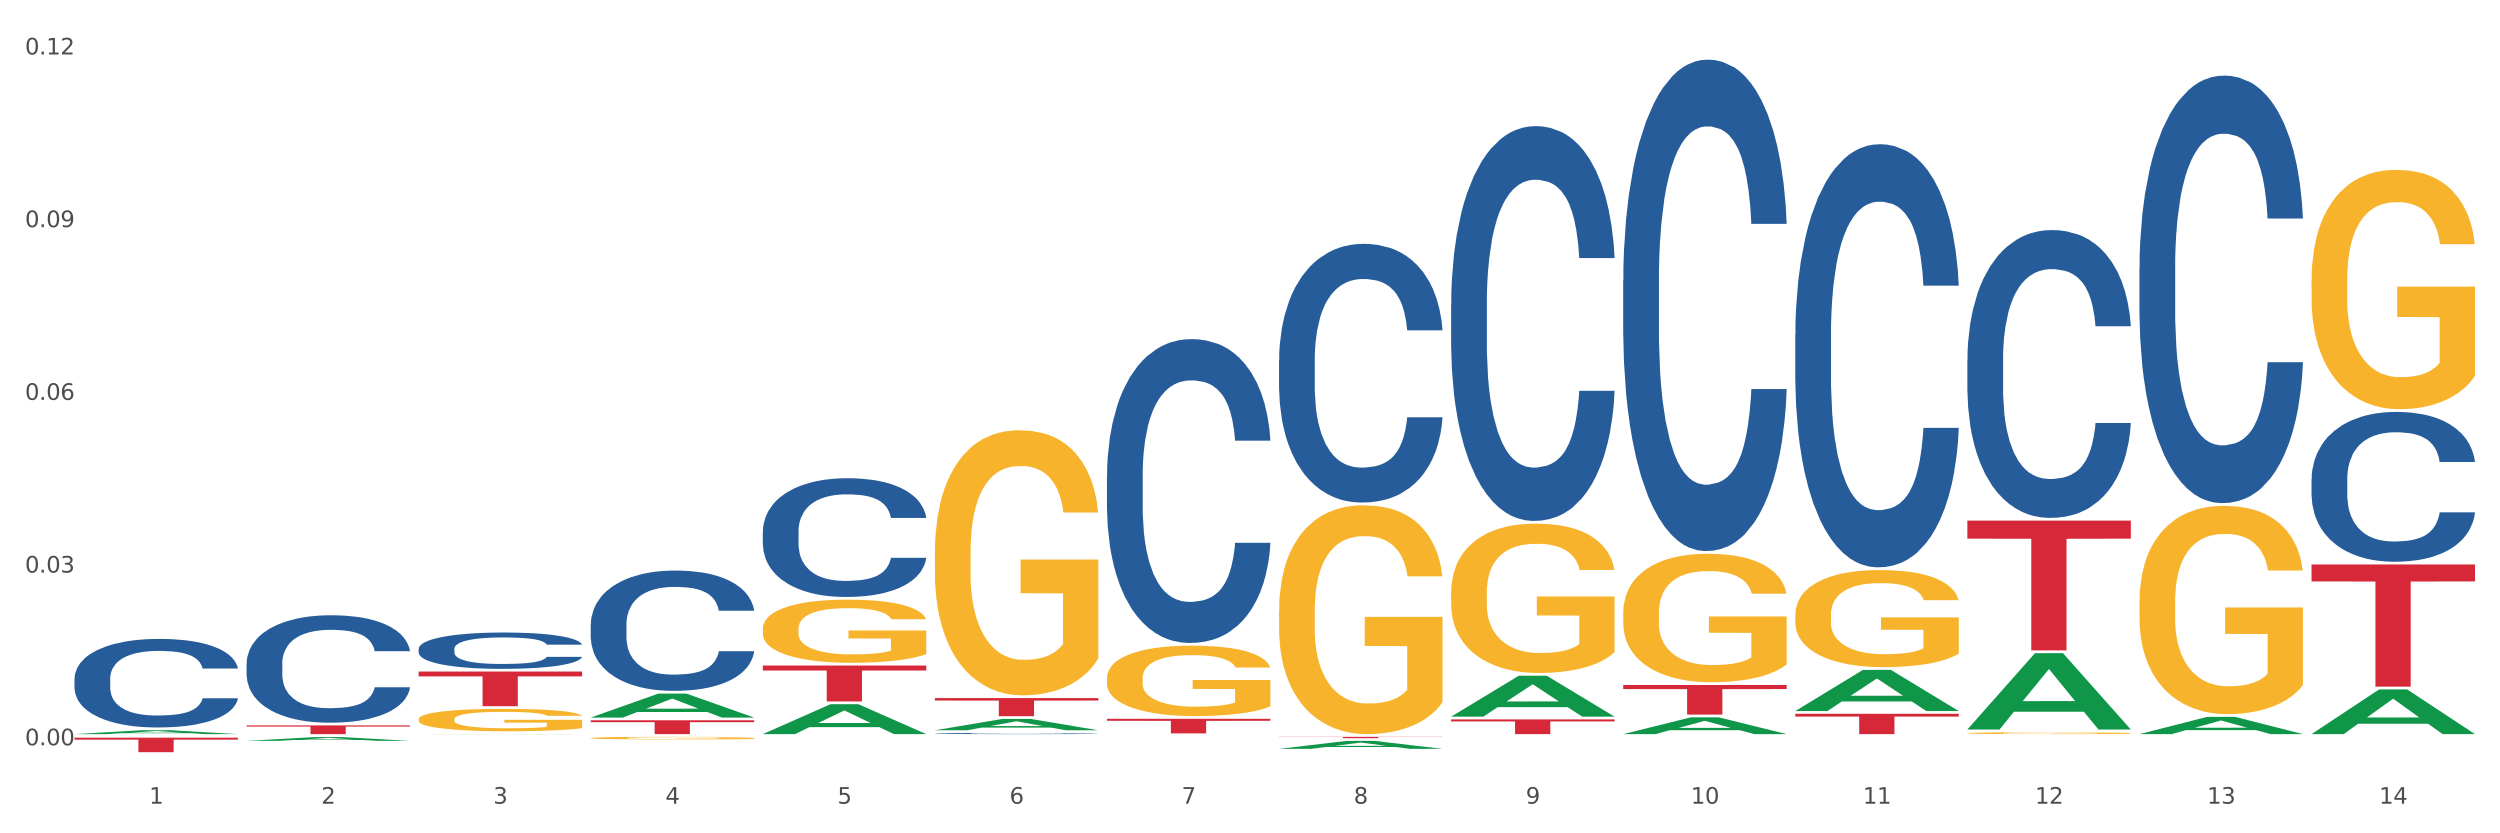
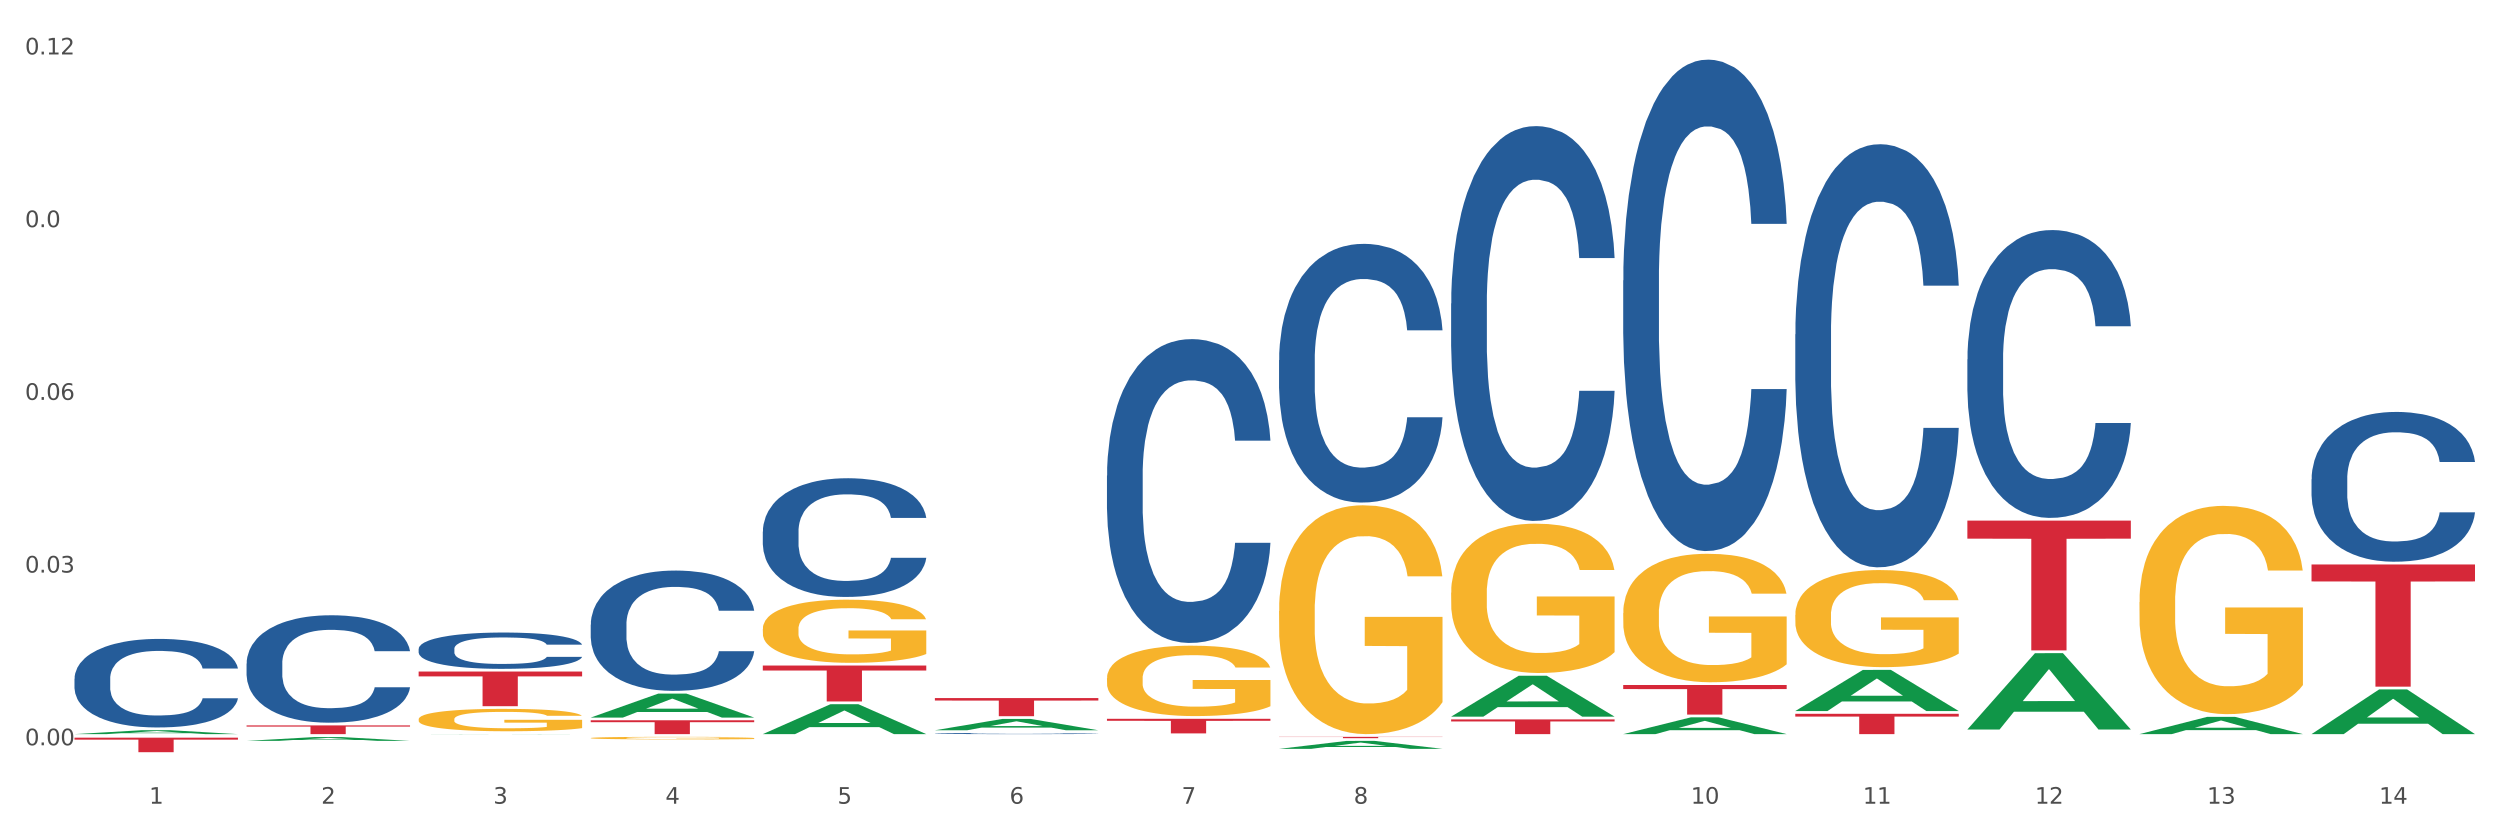
<svg xmlns="http://www.w3.org/2000/svg" xmlns:xlink="http://www.w3.org/1999/xlink" width="1080pt" height="360pt" viewBox="0 0 1080 360" version="1.1">
  <rect x="0" y="0" width="1080" height="360" fill="#333333" stroke="none" />
  <defs>
    <style type="text/css">*{stroke-linejoin: round; stroke-linecap: butt}</style>
  </defs>
  <g id="figure_1">
    <g id="patch_1">
      <path d="M 0 360  L 1080 360  L 1080 0  L 0 0  z " style="fill: #ffffff; stroke: #ffffff; stroke-linejoin: miter" />
    </g>
    <g id="axes_1">
      <g id="matplotlib.axis_1">
        <g id="xtick_1">
          <g id="text_1">
            <g style="fill: #4d4d4d" transform="translate(64.432 347.204) scale(0.096 -0.096)">
              <defs>
                <path id="DejaVuSans-31" d="M 794 531  L 1825 531  L 1825 4091  L 703 3866  L 703 4441  L 1819 4666  L 2450 4666  L 2450 531  L 3481 531  L 3481 0  L 794 0  L 794 531  z " transform="scale(0.016)" />
              </defs>
              <use xlink:href="#DejaVuSans-31" />
            </g>
          </g>
        </g>
        <g id="xtick_2">
          <g id="text_2">
            <g style="fill: #4d4d4d" transform="translate(138.771 347.204) scale(0.096 -0.096)">
              <defs>
                <path id="DejaVuSans-32" d="M 1228 531  L 3431 531  L 3431 0  L 469 0  L 469 531  Q 828 903 1448 1529  Q 2069 2156 2228 2338  Q 2531 2678 2651 2914  Q 2772 3150 2772 3378  Q 2772 3750 2511 3984  Q 2250 4219 1831 4219  Q 1534 4219 1204 4116  Q 875 4013 500 3803  L 500 4441  Q 881 4594 1212 4672  Q 1544 4750 1819 4750  Q 2544 4750 2975 4387  Q 3406 4025 3406 3419  Q 3406 3131 3298 2873  Q 3191 2616 2906 2266  Q 2828 2175 2409 1742  Q 1991 1309 1228 531  z " transform="scale(0.016)" />
              </defs>
              <use xlink:href="#DejaVuSans-32" />
            </g>
          </g>
        </g>
        <g id="xtick_3">
          <g id="text_3">
            <g style="fill: #4d4d4d" transform="translate(213.109 347.204) scale(0.096 -0.096)">
              <defs>
                <path id="DejaVuSans-33" d="M 2597 2516  Q 3050 2419 3304 2112  Q 3559 1806 3559 1356  Q 3559 666 3084 287  Q 2609 -91 1734 -91  Q 1441 -91 1130 -33  Q 819 25 488 141  L 488 750  Q 750 597 1062 519  Q 1375 441 1716 441  Q 2309 441 2620 675  Q 2931 909 2931 1356  Q 2931 1769 2642 2001  Q 2353 2234 1838 2234  L 1294 2234  L 1294 2753  L 1863 2753  Q 2328 2753 2575 2939  Q 2822 3125 2822 3475  Q 2822 3834 2567 4026  Q 2313 4219 1838 4219  Q 1578 4219 1281 4162  Q 984 4106 628 3988  L 628 4550  Q 988 4650 1302 4700  Q 1616 4750 1894 4750  Q 2613 4750 3031 4423  Q 3450 4097 3450 3541  Q 3450 3153 3228 2886  Q 3006 2619 2597 2516  z " transform="scale(0.016)" />
              </defs>
              <use xlink:href="#DejaVuSans-33" />
            </g>
          </g>
        </g>
        <g id="xtick_4">
          <g id="text_4">
            <g style="fill: #4d4d4d" transform="translate(287.448 347.204) scale(0.096 -0.096)">
              <defs>
                <path id="DejaVuSans-34" d="M 2419 4116  L 825 1625  L 2419 1625  L 2419 4116  z M 2253 4666  L 3047 4666  L 3047 1625  L 3713 1625  L 3713 1100  L 3047 1100  L 3047 0  L 2419 0  L 2419 1100  L 313 1100  L 313 1709  L 2253 4666  z " transform="scale(0.016)" />
              </defs>
              <use xlink:href="#DejaVuSans-34" />
            </g>
          </g>
        </g>
        <g id="xtick_5">
          <g id="text_5">
            <g style="fill: #4d4d4d" transform="translate(361.787 347.204) scale(0.096 -0.096)">
              <defs>
                <path id="DejaVuSans-35" d="M 691 4666  L 3169 4666  L 3169 4134  L 1269 4134  L 1269 2991  Q 1406 3038 1543 3061  Q 1681 3084 1819 3084  Q 2600 3084 3056 2656  Q 3513 2228 3513 1497  Q 3513 744 3044 326  Q 2575 -91 1722 -91  Q 1428 -91 1123 -41  Q 819 9 494 109  L 494 744  Q 775 591 1075 516  Q 1375 441 1709 441  Q 2250 441 2565 725  Q 2881 1009 2881 1497  Q 2881 1984 2565 2268  Q 2250 2553 1709 2553  Q 1456 2553 1204 2497  Q 953 2441 691 2322  L 691 4666  z " transform="scale(0.016)" />
              </defs>
              <use xlink:href="#DejaVuSans-35" />
            </g>
          </g>
        </g>
        <g id="xtick_6">
          <g id="text_6">
            <g style="fill: #4d4d4d" transform="translate(436.125 347.204) scale(0.096 -0.096)">
              <defs>
                <path id="DejaVuSans-36" d="M 2113 2584  Q 1688 2584 1439 2293  Q 1191 2003 1191 1497  Q 1191 994 1439 701  Q 1688 409 2113 409  Q 2538 409 2786 701  Q 3034 994 3034 1497  Q 3034 2003 2786 2293  Q 2538 2584 2113 2584  z M 3366 4563  L 3366 3988  Q 3128 4100 2886 4159  Q 2644 4219 2406 4219  Q 1781 4219 1451 3797  Q 1122 3375 1075 2522  Q 1259 2794 1537 2939  Q 1816 3084 2150 3084  Q 2853 3084 3261 2657  Q 3669 2231 3669 1497  Q 3669 778 3244 343  Q 2819 -91 2113 -91  Q 1303 -91 875 529  Q 447 1150 447 2328  Q 447 3434 972 4092  Q 1497 4750 2381 4750  Q 2619 4750 2861 4703  Q 3103 4656 3366 4563  z " transform="scale(0.016)" />
              </defs>
              <use xlink:href="#DejaVuSans-36" />
            </g>
          </g>
        </g>
        <g id="xtick_7">
          <g id="text_7">
            <g style="fill: #4d4d4d" transform="translate(510.464 347.204) scale(0.096 -0.096)">
              <defs>
                <path id="DejaVuSans-37" d="M 525 4666  L 3525 4666  L 3525 4397  L 1831 0  L 1172 0  L 2766 4134  L 525 4134  L 525 4666  z " transform="scale(0.016)" />
              </defs>
              <use xlink:href="#DejaVuSans-37" />
            </g>
          </g>
        </g>
        <g id="xtick_8">
          <g id="text_8">
            <g style="fill: #4d4d4d" transform="translate(584.803 347.204) scale(0.096 -0.096)">
              <defs>
                <path id="DejaVuSans-38" d="M 2034 2216  Q 1584 2216 1326 1975  Q 1069 1734 1069 1313  Q 1069 891 1326 650  Q 1584 409 2034 409  Q 2484 409 2743 651  Q 3003 894 3003 1313  Q 3003 1734 2745 1975  Q 2488 2216 2034 2216  z M 1403 2484  Q 997 2584 770 2862  Q 544 3141 544 3541  Q 544 4100 942 4425  Q 1341 4750 2034 4750  Q 2731 4750 3128 4425  Q 3525 4100 3525 3541  Q 3525 3141 3298 2862  Q 3072 2584 2669 2484  Q 3125 2378 3379 2068  Q 3634 1759 3634 1313  Q 3634 634 3220 271  Q 2806 -91 2034 -91  Q 1263 -91 848 271  Q 434 634 434 1313  Q 434 1759 690 2068  Q 947 2378 1403 2484  z M 1172 3481  Q 1172 3119 1398 2916  Q 1625 2713 2034 2713  Q 2441 2713 2670 2916  Q 2900 3119 2900 3481  Q 2900 3844 2670 4047  Q 2441 4250 2034 4250  Q 1625 4250 1398 4047  Q 1172 3844 1172 3481  z " transform="scale(0.016)" />
              </defs>
              <use xlink:href="#DejaVuSans-38" />
            </g>
          </g>
        </g>
        <g id="xtick_9">
          <g id="text_9">
            <g style="fill: #4d4d4d" transform="translate(659.142 347.204) scale(0.096 -0.096)">
              <defs>
-                 <path id="DejaVuSans-39" d="M 703 97  L 703 672  Q 941 559 1184 500  Q 1428 441 1663 441  Q 2288 441 2617 861  Q 2947 1281 2994 2138  Q 2813 1869 2534 1725  Q 2256 1581 1919 1581  Q 1219 1581 811 2004  Q 403 2428 403 3163  Q 403 3881 828 4315  Q 1253 4750 1959 4750  Q 2769 4750 3195 4129  Q 3622 3509 3622 2328  Q 3622 1225 3098 567  Q 2575 -91 1691 -91  Q 1453 -91 1209 -44  Q 966 3 703 97  z M 1959 2075  Q 2384 2075 2632 2365  Q 2881 2656 2881 3163  Q 2881 3666 2632 3958  Q 2384 4250 1959 4250  Q 1534 4250 1286 3958  Q 1038 3666 1038 3163  Q 1038 2656 1286 2365  Q 1534 2075 1959 2075  z " transform="scale(0.016)" />
-               </defs>
+                 </defs>
              <use xlink:href="#DejaVuSans-39" />
            </g>
          </g>
        </g>
        <g id="xtick_10">
          <g id="text_10">
            <g style="fill: #4d4d4d" transform="translate(730.426 347.204) scale(0.096 -0.096)">
              <defs>
                <path id="DejaVuSans-30" d="M 2034 4250  Q 1547 4250 1301 3770  Q 1056 3291 1056 2328  Q 1056 1369 1301 889  Q 1547 409 2034 409  Q 2525 409 2770 889  Q 3016 1369 3016 2328  Q 3016 3291 2770 3770  Q 2525 4250 2034 4250  z M 2034 4750  Q 2819 4750 3233 4129  Q 3647 3509 3647 2328  Q 3647 1150 3233 529  Q 2819 -91 2034 -91  Q 1250 -91 836 529  Q 422 1150 422 2328  Q 422 3509 836 4129  Q 1250 4750 2034 4750  z " transform="scale(0.016)" />
              </defs>
              <use xlink:href="#DejaVuSans-31" />
              <use xlink:href="#DejaVuSans-30" transform="translate(63.623 0)" />
            </g>
          </g>
        </g>
        <g id="xtick_11">
          <g id="text_11">
            <g style="fill: #4d4d4d" transform="translate(804.765 347.204) scale(0.096 -0.096)">
              <use xlink:href="#DejaVuSans-31" />
              <use xlink:href="#DejaVuSans-31" transform="translate(63.623 0)" />
            </g>
          </g>
        </g>
        <g id="xtick_12">
          <g id="text_12">
            <g style="fill: #4d4d4d" transform="translate(879.104 347.204) scale(0.096 -0.096)">
              <use xlink:href="#DejaVuSans-31" />
              <use xlink:href="#DejaVuSans-32" transform="translate(63.623 0)" />
            </g>
          </g>
        </g>
        <g id="xtick_13">
          <g id="text_13">
            <g style="fill: #4d4d4d" transform="translate(953.442 347.204) scale(0.096 -0.096)">
              <use xlink:href="#DejaVuSans-31" />
              <use xlink:href="#DejaVuSans-33" transform="translate(63.623 0)" />
            </g>
          </g>
        </g>
        <g id="xtick_14">
          <g id="text_14">
            <g style="fill: #4d4d4d" transform="translate(1027.781 347.204) scale(0.096 -0.096)">
              <use xlink:href="#DejaVuSans-31" />
              <use xlink:href="#DejaVuSans-34" transform="translate(63.623 0)" />
            </g>
          </g>
        </g>
        <g id="xtick_15" />
        <g id="xtick_16" />
        <g id="xtick_17" />
        <g id="xtick_18" />
        <g id="xtick_19" />
        <g id="xtick_20" />
        <g id="xtick_21" />
        <g id="xtick_22" />
        <g id="xtick_23" />
        <g id="xtick_24" />
        <g id="xtick_25" />
        <g id="xtick_26" />
        <g id="xtick_27" />
      </g>
      <g id="matplotlib.axis_2">
        <g id="ytick_1">
          <g id="text_15">
            <g style="fill: #4d4d4d" transform="translate(10.8 321.962) scale(0.096 -0.096)">
              <defs>
                <path id="DejaVuSans-2e" d="M 684 794  L 1344 794  L 1344 0  L 684 0  L 684 794  z " transform="scale(0.016)" />
              </defs>
              <use xlink:href="#DejaVuSans-30" />
              <use xlink:href="#DejaVuSans-2e" transform="translate(63.623 0)" />
              <use xlink:href="#DejaVuSans-30" transform="translate(95.41 0)" />
              <use xlink:href="#DejaVuSans-30" transform="translate(159.033 0)" />
            </g>
          </g>
        </g>
        <g id="ytick_2">
          <g id="text_16">
            <g style="fill: #4d4d4d" transform="translate(10.8 247.352) scale(0.096 -0.096)">
              <use xlink:href="#DejaVuSans-30" />
              <use xlink:href="#DejaVuSans-2e" transform="translate(63.623 0)" />
              <use xlink:href="#DejaVuSans-30" transform="translate(95.41 0)" />
              <use xlink:href="#DejaVuSans-33" transform="translate(159.033 0)" />
            </g>
          </g>
        </g>
        <g id="ytick_3">
          <g id="text_17">
            <g style="fill: #4d4d4d" transform="translate(10.8 172.742) scale(0.096 -0.096)">
              <use xlink:href="#DejaVuSans-30" />
              <use xlink:href="#DejaVuSans-2e" transform="translate(63.623 0)" />
              <use xlink:href="#DejaVuSans-30" transform="translate(95.41 0)" />
              <use xlink:href="#DejaVuSans-36" transform="translate(159.033 0)" />
            </g>
          </g>
        </g>
        <g id="ytick_4">
          <g id="text_18">
            <g style="fill: #4d4d4d" transform="translate(10.8 98.132) scale(0.096 -0.096)">
              <use xlink:href="#DejaVuSans-30" />
              <use xlink:href="#DejaVuSans-2e" transform="translate(63.623 0)" />
              <use xlink:href="#DejaVuSans-30" transform="translate(95.41 0)" />
              <use xlink:href="#DejaVuSans-39" transform="translate(159.033 0)" />
            </g>
          </g>
        </g>
        <g id="ytick_5">
          <g id="text_19">
            <g style="fill: #4d4d4d" transform="translate(10.8 23.522) scale(0.096 -0.096)">
              <use xlink:href="#DejaVuSans-30" />
              <use xlink:href="#DejaVuSans-2e" transform="translate(63.623 0)" />
              <use xlink:href="#DejaVuSans-31" transform="translate(95.41 0)" />
              <use xlink:href="#DejaVuSans-32" transform="translate(159.033 0)" />
            </g>
          </g>
        </g>
        <g id="ytick_6" />
        <g id="ytick_7" />
        <g id="ytick_8" />
        <g id="ytick_9" />
      </g>
      <g id="PolyCollection_1">
        <path d="M 32.175 317.141  L 32.248 317.139  L 61.37 315.439  L 73.456 315.437  L 102.797 317.144  L 88.818 317.144  L 82.484 316.747  L 52.415 316.747  L 52.197 316.753  L 46.081 317.144  L 32.175 317.144  L 32.175 317.141  L 56.201 316.509  L 78.698 316.508  L 67.559 315.801  L 67.413 315.798  L 67.267 315.802  L 56.128 316.508  L 56.201 316.509  L 32.175 317.141  z " clip-path="url(#p564bf3ef9a)" style="fill: #109648" />
        <path d="M 403.869 301.552  L 474.49 301.552  L 474.49 302.643  L 446.71 302.65  L 446.71 309.398  L 431.481 309.398  L 431.481 302.65  L 403.869 302.643  L 403.869 301.56  L 403.869 301.552  z " clip-path="url(#p564bf3ef9a)" style="fill: #d62839" />
        <path d="M 478.207 310.519  L 548.829 310.519  L 548.829 311.396  L 521.049 311.402  L 521.049 316.83  L 505.82 316.83  L 505.82 311.402  L 478.207 311.396  L 478.207 310.525  L 478.207 310.519  z " clip-path="url(#p564bf3ef9a)" style="fill: #d62839" />
        <path d="M 552.546 318.314  L 623.168 318.314  L 623.168 318.395  L 595.388 318.396  L 595.388 318.895  L 580.159 318.895  L 580.159 318.396  L 552.546 318.395  L 552.546 318.315  L 552.546 318.314  z " clip-path="url(#p564bf3ef9a)" style="fill: #d62839" />
        <path d="M 626.885 310.777  L 697.506 310.777  L 697.506 311.662  L 669.726 311.668  L 669.726 317.144  L 654.497 317.144  L 654.497 311.668  L 626.885 311.662  L 626.885 310.783  L 626.885 310.777  z " clip-path="url(#p564bf3ef9a)" style="fill: #d62839" />
        <path d="M 701.223 295.907  L 771.845 295.907  L 771.845 297.688  L 744.065 297.7  L 744.065 308.72  L 728.836 308.72  L 728.836 297.7  L 701.223 297.688  L 701.223 295.919  L 701.223 295.907  z " clip-path="url(#p564bf3ef9a)" style="fill: #d62839" />
        <path d="M 775.562 308.352  L 846.184 308.352  L 846.184 309.574  L 818.404 309.582  L 818.404 317.144  L 803.175 317.144  L 803.175 309.582  L 775.562 309.574  L 775.562 308.36  L 775.562 308.352  z " clip-path="url(#p564bf3ef9a)" style="fill: #d62839" />
        <path d="M 998.578 243.84  L 1069.2 243.84  L 1069.2 251.178  L 1041.42 251.227  L 1041.42 296.64  L 1026.191 296.64  L 1026.191 251.227  L 998.578 251.178  L 998.578 243.89  L 998.578 243.84  z " clip-path="url(#p564bf3ef9a)" style="fill: #d62839" />
        <path d="M 329.53 287.512  L 400.152 287.512  L 400.152 289.671  L 372.371 289.685  L 372.371 303.047  L 357.143 303.047  L 357.143 289.685  L 329.53 289.671  L 329.53 287.527  L 329.53 287.512  z " clip-path="url(#p564bf3ef9a)" style="fill: #d62839" />
-         <path d="M 998.578 121.161  L 998.662 121.067  L 998.662 117.668  L 998.828 114.74  L 999.662 107.658  L 1000.913 101.804  L 1001.83 98.688  L 1002.747 96.138  L 1003.831 93.589  L 1005.165 90.945  L 1007.583 87.073  L 1009.084 85.09  L 1010.918 83.013  L 1014.253 79.991  L 1016.671 78.292  L 1019.173 76.875  L 1023.258 75.175  L 1025.926 74.42  L 1028.761 73.853  L 1032.18 73.476  L 1034.765 73.381  L 1040.434 73.665  L 1045.27 74.514  L 1047.605 75.175  L 1050.607 76.309  L 1052.191 77.064  L 1054.775 78.575  L 1057.444 80.558  L 1059.278 82.257  L 1062.029 85.468  L 1064.114 88.679  L 1066.032 92.644  L 1067.032 95.383  L 1067.783 97.932  L 1068.45 100.86  L 1069.117 105.487  L 1054.108 105.487  L 1053.525 102.182  L 1052.608 99.065  L 1051.274 96.044  L 1050.106 94.155  L 1048.105 91.795  L 1046.271 90.284  L 1044.353 89.151  L 1042.019 88.206  L 1040.184 87.734  L 1037.599 87.357  L 1032.513 87.451  L 1029.095 88.206  L 1026.76 89.151  L 1025.259 90  L 1023.925 90.945  L 1022.425 92.267  L 1020.674 94.25  L 1019.423 96.044  L 1018.172 98.31  L 1017.172 100.576  L 1016.255 103.22  L 1015.504 106.053  L 1014.92 108.98  L 1014.42 112.569  L 1014.003 118.517  L 1014.003 131.454  L 1014.17 134.381  L 1014.587 138.253  L 1015.087 141.18  L 1015.921 144.674  L 1016.671 147.034  L 1018.089 150.434  L 1019.673 153.267  L 1020.924 155.061  L 1022.174 156.572  L 1024.342 158.649  L 1026.76 160.349  L 1028.845 161.387  L 1031.68 162.332  L 1033.597 162.709  L 1035.265 162.898  L 1039.35 162.898  L 1042.269 162.615  L 1045.52 161.954  L 1048.022 161.104  L 1050.106 160.065  L 1052.441 158.366  L 1053.942 156.76  L 1053.942 137.025  L 1035.598 136.931  L 1035.598 123.805  L 1069.2 123.805  L 1069.2 162.332  L 1067.783 164.315  L 1066.198 166.109  L 1064.531 167.714  L 1062.029 169.697  L 1059.028 171.585  L 1056.36 172.907  L 1053.525 174.041  L 1050.19 175.079  L 1045.854 176.024  L 1043.186 176.401  L 1039.851 176.685  L 1035.932 176.779  L 1032.513 176.59  L 1029.178 176.118  L 1025.676 175.268  L 1022.258 174.041  L 1019.673 172.813  L 1017.088 171.302  L 1014.337 169.319  L 1012.169 167.431  L 1010.501 165.731  L 1008.667 163.559  L 1006.666 160.726  L 1005.165 158.177  L 1003.831 155.533  L 1002.414 152.133  L 1001.413 149.206  L 1000.413 145.524  L 999.829 142.785  L 999.162 138.536  L 998.662 132.587  L 998.578 121.161  z " clip-path="url(#p564bf3ef9a)" style="fill: #f7b32b" />
-         <path d="M 849.901 316.706  L 849.984 316.705  L 849.984 316.678  L 850.151 316.655  L 850.985 316.599  L 852.235 316.553  L 853.153 316.528  L 854.07 316.508  L 855.154 316.488  L 856.488 316.467  L 858.906 316.437  L 860.407 316.421  L 862.241 316.405  L 865.576 316.381  L 867.994 316.367  L 870.495 316.356  L 874.581 316.343  L 877.249 316.337  L 880.084 316.332  L 883.502 316.33  L 886.087 316.329  L 891.757 316.331  L 896.593 316.338  L 898.927 316.343  L 901.929 316.352  L 903.513 316.358  L 906.098 316.37  L 908.766 316.385  L 910.601 316.399  L 913.352 316.424  L 915.436 316.449  L 917.354 316.481  L 918.355 316.502  L 919.105 316.522  L 919.772 316.545  L 920.439 316.582  L 905.431 316.582  L 904.847 316.556  L 903.93 316.531  L 902.596 316.507  L 901.429 316.493  L 899.428 316.474  L 897.593 316.462  L 895.676 316.453  L 893.341 316.446  L 891.507 316.442  L 888.922 316.439  L 883.836 316.44  L 880.417 316.446  L 878.083 316.453  L 876.582 316.46  L 875.248 316.467  L 873.747 316.478  L 871.996 316.493  L 870.745 316.507  L 869.495 316.525  L 868.494 316.543  L 867.577 316.564  L 866.827 316.586  L 866.243 316.61  L 865.743 316.638  L 865.326 316.685  L 865.326 316.787  L 865.493 316.81  L 865.91 316.84  L 866.41 316.863  L 867.244 316.891  L 867.994 316.91  L 869.411 316.936  L 870.996 316.959  L 872.246 316.973  L 873.497 316.985  L 875.665 317.001  L 878.083 317.015  L 880.167 317.023  L 883.002 317.03  L 884.92 317.033  L 886.587 317.035  L 890.673 317.035  L 893.591 317.032  L 896.843 317.027  L 899.344 317.021  L 901.429 317.012  L 903.763 316.999  L 905.264 316.986  L 905.264 316.831  L 886.921 316.83  L 886.921 316.726  L 920.523 316.726  L 920.523 317.03  L 919.105 317.046  L 917.521 317.06  L 915.853 317.073  L 913.352 317.088  L 910.35 317.103  L 907.682 317.114  L 904.847 317.123  L 901.512 317.131  L 897.177 317.138  L 894.508 317.141  L 891.173 317.143  L 887.254 317.144  L 883.836 317.143  L 880.501 317.139  L 876.999 317.132  L 873.58 317.123  L 870.996 317.113  L 868.411 317.101  L 865.659 317.085  L 863.492 317.07  L 861.824 317.057  L 859.99 317.04  L 857.989 317.018  L 856.488 316.997  L 855.154 316.977  L 853.736 316.95  L 852.736 316.927  L 851.735 316.898  L 851.151 316.876  L 850.484 316.843  L 849.984 316.796  L 849.901 316.706  z " clip-path="url(#p564bf3ef9a)" style="fill: #f7b32b" />
        <path d="M 775.562 265.65  L 775.645 265.612  L 775.645 264.233  L 775.812 263.045  L 776.646 260.172  L 777.897 257.796  L 778.814 256.532  L 779.731 255.498  L 780.815 254.463  L 782.149 253.391  L 784.567 251.82  L 786.068 251.015  L 787.902 250.172  L 791.237 248.947  L 793.655 248.257  L 796.157 247.682  L 800.242 246.993  L 802.91 246.686  L 805.745 246.456  L 809.164 246.303  L 811.748 246.265  L 817.418 246.38  L 822.254 246.724  L 824.589 246.993  L 827.59 247.452  L 829.175 247.759  L 831.759 248.372  L 834.427 249.176  L 836.262 249.866  L 839.013 251.169  L 841.098 252.471  L 843.015 254.08  L 844.016 255.191  L 844.766 256.226  L 845.433 257.413  L 846.1 259.291  L 831.092 259.291  L 830.509 257.95  L 829.592 256.685  L 828.257 255.459  L 827.09 254.693  L 825.089 253.735  L 823.255 253.122  L 821.337 252.663  L 819.002 252.28  L 817.168 252.088  L 814.583 251.935  L 809.497 251.973  L 806.079 252.28  L 803.744 252.663  L 802.243 253.008  L 800.909 253.391  L 799.408 253.927  L 797.657 254.732  L 796.407 255.459  L 795.156 256.379  L 794.156 257.298  L 793.238 258.371  L 792.488 259.52  L 791.904 260.708  L 791.404 262.164  L 790.987 264.578  L 790.987 269.826  L 791.154 271.014  L 791.571 272.585  L 792.071 273.772  L 792.905 275.19  L 793.655 276.148  L 795.073 277.527  L 796.657 278.676  L 797.908 279.404  L 799.158 280.017  L 801.326 280.86  L 803.744 281.549  L 805.829 281.971  L 808.663 282.354  L 810.581 282.507  L 812.249 282.584  L 816.334 282.584  L 819.253 282.469  L 822.504 282.201  L 825.006 281.856  L 827.09 281.435  L 829.425 280.745  L 830.926 280.094  L 830.926 272.087  L 812.582 272.048  L 812.582 266.723  L 846.184 266.723  L 846.184 282.354  L 844.766 283.159  L 843.182 283.886  L 841.515 284.538  L 839.013 285.342  L 836.012 286.109  L 833.344 286.645  L 830.509 287.105  L 827.174 287.526  L 822.838 287.909  L 820.17 288.062  L 816.835 288.177  L 812.916 288.216  L 809.497 288.139  L 806.162 287.947  L 802.66 287.603  L 799.242 287.105  L 796.657 286.607  L 794.072 285.994  L 791.321 285.189  L 789.153 284.423  L 787.485 283.733  L 785.651 282.852  L 783.65 281.703  L 782.149 280.668  L 780.815 279.596  L 779.398 278.216  L 778.397 277.029  L 777.396 275.535  L 776.813 274.424  L 776.146 272.7  L 775.645 270.286  L 775.562 265.65  z " clip-path="url(#p564bf3ef9a)" style="fill: #f7b32b" />
        <path d="M 701.223 264.884  L 701.307 264.833  L 701.307 263.008  L 701.474 261.437  L 702.307 257.636  L 703.558 254.493  L 704.475 252.821  L 705.392 251.452  L 706.476 250.084  L 707.81 248.664  L 710.228 246.586  L 711.729 245.522  L 713.563 244.407  L 716.899 242.785  L 719.317 241.873  L 721.818 241.112  L 725.903 240.2  L 728.572 239.795  L 731.406 239.491  L 734.825 239.288  L 737.41 239.237  L 743.08 239.389  L 747.915 239.845  L 750.25 240.2  L 753.252 240.808  L 754.836 241.214  L 757.421 242.025  L 760.089 243.089  L 761.923 244.001  L 764.675 245.725  L 766.759 247.448  L 768.677 249.577  L 769.677 251.047  L 770.428 252.415  L 771.095 253.986  L 771.762 256.47  L 756.754 256.47  L 756.17 254.696  L 755.253 253.023  L 753.919 251.401  L 752.751 250.388  L 750.75 249.121  L 748.916 248.31  L 746.998 247.701  L 744.664 247.195  L 742.829 246.941  L 740.245 246.738  L 735.159 246.789  L 731.74 247.195  L 729.405 247.701  L 727.905 248.158  L 726.571 248.664  L 725.07 249.374  L 723.319 250.438  L 722.068 251.401  L 720.817 252.618  L 719.817 253.834  L 718.9 255.253  L 718.149 256.774  L 717.566 258.345  L 717.065 260.271  L 716.648 263.464  L 716.648 270.408  L 716.815 271.979  L 717.232 274.057  L 717.732 275.629  L 718.566 277.504  L 719.317 278.771  L 720.734 280.596  L 722.318 282.116  L 723.569 283.079  L 724.82 283.89  L 726.987 285.005  L 729.405 285.918  L 731.49 286.475  L 734.325 286.982  L 736.242 287.185  L 737.91 287.286  L 741.996 287.286  L 744.914 287.134  L 748.166 286.779  L 750.667 286.323  L 752.751 285.766  L 755.086 284.853  L 756.587 283.992  L 756.587 273.399  L 738.244 273.348  L 738.244 266.303  L 771.845 266.303  L 771.845 286.982  L 770.428 288.046  L 768.844 289.009  L 767.176 289.871  L 764.675 290.935  L 761.673 291.949  L 759.005 292.659  L 756.17 293.267  L 752.835 293.824  L 748.499 294.331  L 745.831 294.534  L 742.496 294.686  L 738.577 294.737  L 735.159 294.635  L 731.823 294.382  L 728.321 293.926  L 724.903 293.267  L 722.318 292.608  L 719.733 291.797  L 716.982 290.733  L 714.814 289.719  L 713.147 288.807  L 711.312 287.641  L 709.311 286.12  L 707.81 284.752  L 706.476 283.333  L 705.059 281.508  L 704.058 279.937  L 703.058 277.96  L 702.474 276.49  L 701.807 274.209  L 701.307 271.016  L 701.223 264.884  z " clip-path="url(#p564bf3ef9a)" style="fill: #f7b32b" />
        <path d="M 626.885 256.031  L 626.968 255.972  L 626.968 253.851  L 627.135 252.025  L 627.969 247.605  L 629.219 243.952  L 630.136 242.008  L 631.054 240.417  L 632.138 238.826  L 633.472 237.176  L 635.89 234.76  L 637.39 233.523  L 639.225 232.226  L 642.56 230.341  L 644.978 229.28  L 647.479 228.396  L 651.565 227.336  L 654.233 226.864  L 657.068 226.511  L 660.486 226.275  L 663.071 226.216  L 668.741 226.393  L 673.577 226.923  L 675.911 227.336  L 678.913 228.043  L 680.497 228.514  L 683.082 229.457  L 685.75 230.694  L 687.584 231.755  L 690.336 233.758  L 692.42 235.762  L 694.338 238.236  L 695.339 239.945  L 696.089 241.536  L 696.756 243.363  L 697.423 246.25  L 682.415 246.25  L 681.831 244.188  L 680.914 242.243  L 679.58 240.358  L 678.413 239.179  L 676.412 237.706  L 674.577 236.763  L 672.66 236.056  L 670.325 235.467  L 668.491 235.172  L 665.906 234.937  L 660.82 234.996  L 657.401 235.467  L 655.067 236.056  L 653.566 236.587  L 652.232 237.176  L 650.731 238.001  L 648.98 239.238  L 647.729 240.358  L 646.479 241.772  L 645.478 243.186  L 644.561 244.836  L 643.811 246.604  L 643.227 248.43  L 642.727 250.669  L 642.31 254.381  L 642.31 262.454  L 642.476 264.281  L 642.893 266.696  L 643.394 268.523  L 644.227 270.703  L 644.978 272.176  L 646.395 274.298  L 647.979 276.065  L 649.23 277.185  L 650.481 278.128  L 652.649 279.424  L 655.067 280.485  L 657.151 281.133  L 659.986 281.722  L 661.904 281.958  L 663.571 282.076  L 667.657 282.076  L 670.575 281.899  L 673.827 281.486  L 676.328 280.956  L 678.413 280.308  L 680.747 279.247  L 682.248 278.245  L 682.248 265.93  L 663.905 265.872  L 663.905 257.681  L 697.506 257.681  L 697.506 281.722  L 696.089 282.959  L 694.505 284.079  L 692.837 285.081  L 690.336 286.318  L 687.334 287.496  L 684.666 288.321  L 681.831 289.028  L 678.496 289.677  L 674.16 290.266  L 671.492 290.502  L 668.157 290.678  L 664.238 290.737  L 660.82 290.619  L 657.485 290.325  L 653.983 289.794  L 650.564 289.028  L 647.979 288.262  L 645.395 287.32  L 642.643 286.082  L 640.475 284.904  L 638.808 283.843  L 636.974 282.488  L 634.972 280.72  L 633.472 279.129  L 632.138 277.479  L 630.72 275.358  L 629.72 273.532  L 628.719 271.234  L 628.135 269.525  L 627.468 266.873  L 626.968 263.161  L 626.885 256.031  z " clip-path="url(#p564bf3ef9a)" style="fill: #f7b32b" />
        <path d="M 552.546 263.964  L 552.629 263.874  L 552.629 260.623  L 552.796 257.824  L 553.63 251.053  L 554.881 245.455  L 555.798 242.475  L 556.715 240.037  L 557.799 237.6  L 559.133 235.072  L 561.551 231.37  L 563.052 229.474  L 564.886 227.487  L 568.221 224.598  L 570.639 222.973  L 573.141 221.618  L 577.226 219.993  L 579.894 219.271  L 582.729 218.729  L 586.148 218.368  L 588.732 218.278  L 594.402 218.549  L 599.238 219.361  L 601.573 219.993  L 604.574 221.077  L 606.158 221.799  L 608.743 223.244  L 611.411 225.14  L 613.246 226.765  L 615.997 229.835  L 618.082 232.905  L 619.999 236.697  L 621 239.315  L 621.75 241.753  L 622.417 244.552  L 623.084 248.976  L 608.076 248.976  L 607.493 245.816  L 606.575 242.836  L 605.241 239.947  L 604.074 238.141  L 602.073 235.884  L 600.239 234.44  L 598.321 233.356  L 595.986 232.453  L 594.152 232.002  L 591.567 231.641  L 586.481 231.731  L 583.063 232.453  L 580.728 233.356  L 579.227 234.169  L 577.893 235.072  L 576.392 236.336  L 574.641 238.232  L 573.391 239.947  L 572.14 242.114  L 571.139 244.281  L 570.222 246.809  L 569.472 249.518  L 568.888 252.317  L 568.388 255.748  L 567.971 261.436  L 567.971 273.805  L 568.138 276.604  L 568.555 280.306  L 569.055 283.105  L 569.889 286.446  L 570.639 288.703  L 572.057 291.954  L 573.641 294.662  L 574.891 296.378  L 576.142 297.822  L 578.31 299.809  L 580.728 301.434  L 582.812 302.427  L 585.647 303.33  L 587.565 303.691  L 589.233 303.872  L 593.318 303.872  L 596.236 303.601  L 599.488 302.969  L 601.99 302.156  L 604.074 301.163  L 606.409 299.538  L 607.909 298.003  L 607.909 279.133  L 589.566 279.042  L 589.566 266.492  L 623.168 266.492  L 623.168 303.33  L 621.75 305.226  L 620.166 306.942  L 618.499 308.476  L 615.997 310.373  L 612.996 312.178  L 610.327 313.442  L 607.493 314.526  L 604.157 315.519  L 599.822 316.422  L 597.154 316.783  L 593.818 317.054  L 589.9 317.144  L 586.481 316.964  L 583.146 316.512  L 579.644 315.7  L 576.226 314.526  L 573.641 313.352  L 571.056 311.907  L 568.305 310.011  L 566.137 308.206  L 564.469 306.58  L 562.635 304.504  L 560.634 301.795  L 559.133 299.357  L 557.799 296.829  L 556.381 293.579  L 555.381 290.78  L 554.38 287.259  L 553.797 284.64  L 553.13 280.577  L 552.629 274.889  L 552.546 263.964  z " clip-path="url(#p564bf3ef9a)" style="fill: #f7b32b" />
        <path d="M 478.207 292.986  L 478.291 292.958  L 478.291 291.958  L 478.457 291.097  L 479.291 289.014  L 480.542 287.291  L 481.459 286.374  L 482.376 285.624  L 483.46 284.874  L 484.794 284.096  L 487.212 282.957  L 488.713 282.374  L 490.547 281.763  L 493.882 280.874  L 496.3 280.374  L 498.802 279.957  L 502.887 279.457  L 505.555 279.235  L 508.39 279.068  L 511.809 278.957  L 514.394 278.929  L 520.063 279.013  L 524.899 279.263  L 527.234 279.457  L 530.236 279.79  L 531.82 280.013  L 534.405 280.457  L 537.073 281.041  L 538.907 281.541  L 541.658 282.485  L 543.743 283.43  L 545.661 284.597  L 546.661 285.402  L 547.412 286.152  L 548.079 287.013  L 548.746 288.375  L 533.737 288.375  L 533.154 287.402  L 532.237 286.486  L 530.903 285.597  L 529.735 285.041  L 527.734 284.346  L 525.9 283.902  L 523.982 283.569  L 521.648 283.291  L 519.813 283.152  L 517.228 283.041  L 512.142 283.069  L 508.724 283.291  L 506.389 283.569  L 504.888 283.819  L 503.554 284.096  L 502.054 284.485  L 500.303 285.069  L 499.052 285.597  L 497.801 286.263  L 496.801 286.93  L 495.884 287.708  L 495.133 288.541  L 494.549 289.403  L 494.049 290.458  L 493.632 292.208  L 493.632 296.014  L 493.799 296.876  L 494.216 298.015  L 494.716 298.876  L 495.55 299.904  L 496.3 300.598  L 497.718 301.598  L 499.302 302.432  L 500.553 302.96  L 501.803 303.404  L 503.971 304.015  L 506.389 304.515  L 508.474 304.821  L 511.309 305.099  L 513.226 305.21  L 514.894 305.265  L 518.979 305.265  L 521.898 305.182  L 525.149 304.988  L 527.651 304.737  L 529.735 304.432  L 532.07 303.932  L 533.571 303.46  L 533.571 297.653  L 515.227 297.626  L 515.227 293.764  L 548.829 293.764  L 548.829 305.099  L 547.412 305.682  L 545.827 306.21  L 544.16 306.682  L 541.658 307.266  L 538.657 307.821  L 535.989 308.21  L 533.154 308.543  L 529.819 308.849  L 525.483 309.127  L 522.815 309.238  L 519.48 309.321  L 515.561 309.349  L 512.142 309.294  L 508.807 309.155  L 505.305 308.905  L 501.887 308.543  L 499.302 308.182  L 496.717 307.738  L 493.966 307.154  L 491.798 306.599  L 490.13 306.099  L 488.296 305.46  L 486.295 304.626  L 484.794 303.876  L 483.46 303.098  L 482.043 302.098  L 481.042 301.237  L 480.042 300.154  L 479.458 299.348  L 478.791 298.098  L 478.291 296.348  L 478.207 292.986  z " clip-path="url(#p564bf3ef9a)" style="fill: #f7b32b" />
-         <path d="M 403.869 238.787  L 403.952 238.682  L 403.952 234.917  L 404.119 231.676  L 404.952 223.832  L 406.203 217.349  L 407.12 213.898  L 408.037 211.074  L 409.121 208.251  L 410.455 205.322  L 412.873 201.035  L 414.374 198.839  L 416.209 196.538  L 419.544 193.192  L 421.962 191.309  L 424.463 189.741  L 428.549 187.858  L 431.217 187.022  L 434.052 186.394  L 437.47 185.976  L 440.055 185.871  L 445.725 186.185  L 450.561 187.126  L 452.895 187.858  L 455.897 189.113  L 457.481 189.95  L 460.066 191.623  L 462.734 193.819  L 464.568 195.701  L 467.32 199.257  L 469.404 202.813  L 471.322 207.205  L 472.322 210.237  L 473.073 213.061  L 473.74 216.303  L 474.407 221.427  L 459.399 221.427  L 458.815 217.767  L 457.898 214.316  L 456.564 210.97  L 455.397 208.878  L 453.396 206.264  L 451.561 204.59  L 449.643 203.335  L 447.309 202.29  L 445.475 201.767  L 442.89 201.348  L 437.804 201.453  L 434.385 202.29  L 432.051 203.335  L 430.55 204.277  L 429.216 205.322  L 427.715 206.786  L 425.964 208.983  L 424.713 210.97  L 423.463 213.479  L 422.462 215.989  L 421.545 218.917  L 420.794 222.055  L 420.211 225.296  L 419.711 229.27  L 419.294 235.859  L 419.294 250.186  L 419.46 253.427  L 419.877 257.715  L 420.378 260.957  L 421.211 264.826  L 421.962 267.441  L 423.379 271.205  L 424.963 274.343  L 426.214 276.33  L 427.465 278.003  L 429.633 280.304  L 432.051 282.186  L 434.135 283.336  L 436.97 284.382  L 438.888 284.8  L 440.555 285.009  L 444.641 285.009  L 447.559 284.696  L 450.811 283.964  L 453.312 283.023  L 455.397 281.872  L 457.731 279.99  L 459.232 278.212  L 459.232 256.356  L 440.889 256.251  L 440.889 241.715  L 474.49 241.715  L 474.49 284.382  L 473.073 286.578  L 471.489 288.565  L 469.821 290.343  L 467.32 292.539  L 464.318 294.63  L 461.65 296.095  L 458.815 297.349  L 455.48 298.5  L 451.144 299.546  L 448.476 299.964  L 445.141 300.278  L 441.222 300.382  L 437.804 300.173  L 434.469 299.65  L 430.967 298.709  L 427.548 297.349  L 424.963 295.99  L 422.379 294.317  L 419.627 292.121  L 417.459 290.029  L 415.792 288.147  L 413.957 285.741  L 411.956 282.604  L 410.455 279.781  L 409.121 276.853  L 407.704 273.088  L 406.703 269.846  L 405.703 265.767  L 405.119 262.735  L 404.452 258.029  L 403.952 251.44  L 403.869 238.787  z " clip-path="url(#p564bf3ef9a)" style="fill: #f7b32b" />
        <path d="M 924.24 260.11  L 924.323 260.028  L 924.323 257.07  L 924.49 254.522  L 925.323 248.358  L 926.574 243.263  L 927.491 240.551  L 928.408 238.332  L 929.492 236.113  L 930.826 233.812  L 933.244 230.442  L 934.745 228.716  L 936.58 226.908  L 939.915 224.279  L 942.333 222.799  L 944.834 221.566  L 948.92 220.087  L 951.588 219.43  L 954.423 218.937  L 957.841 218.608  L 960.426 218.526  L 966.096 218.772  L 970.932 219.512  L 973.266 220.087  L 976.268 221.073  L 977.852 221.731  L 980.437 223.046  L 983.105 224.772  L 984.939 226.251  L 987.691 229.045  L 989.775 231.839  L 991.693 235.291  L 992.693 237.674  L 993.444 239.893  L 994.111 242.441  L 994.778 246.468  L 979.77 246.468  L 979.186 243.592  L 978.269 240.879  L 976.935 238.25  L 975.768 236.606  L 973.766 234.551  L 971.932 233.236  L 970.014 232.25  L 967.68 231.428  L 965.845 231.018  L 963.261 230.689  L 958.175 230.771  L 954.756 231.428  L 952.422 232.25  L 950.921 232.99  L 949.587 233.812  L 948.086 234.962  L 946.335 236.688  L 945.084 238.25  L 943.834 240.222  L 942.833 242.194  L 941.916 244.496  L 941.165 246.961  L 940.582 249.509  L 940.081 252.632  L 939.665 257.809  L 939.665 269.068  L 939.831 271.616  L 940.248 274.985  L 940.749 277.533  L 941.582 280.574  L 942.333 282.628  L 943.75 285.587  L 945.334 288.053  L 946.585 289.614  L 947.836 290.929  L 950.004 292.737  L 952.422 294.216  L 954.506 295.12  L 957.341 295.942  L 959.259 296.271  L 960.926 296.435  L 965.012 296.435  L 967.93 296.189  L 971.182 295.613  L 973.683 294.874  L 975.768 293.97  L 978.102 292.49  L 979.603 291.093  L 979.603 273.917  L 961.26 273.835  L 961.26 262.411  L 994.861 262.411  L 994.861 295.942  L 993.444 297.668  L 991.86 299.229  L 990.192 300.627  L 987.691 302.352  L 984.689 303.996  L 982.021 305.147  L 979.186 306.133  L 975.851 307.037  L 971.515 307.859  L 968.847 308.187  L 965.512 308.434  L 961.593 308.516  L 958.175 308.352  L 954.84 307.941  L 951.338 307.201  L 947.919 306.133  L 945.334 305.064  L 942.75 303.749  L 939.998 302.024  L 937.83 300.38  L 936.163 298.901  L 934.328 297.01  L 932.327 294.545  L 930.826 292.326  L 929.492 290.025  L 928.075 287.066  L 927.074 284.519  L 926.074 281.314  L 925.49 278.93  L 924.823 275.232  L 924.323 270.054  L 924.24 260.11  z " clip-path="url(#p564bf3ef9a)" style="fill: #f7b32b" />
        <path d="M 329.53 271.665  L 329.613 271.64  L 329.613 270.743  L 329.78 269.971  L 330.614 268.102  L 331.864 266.557  L 332.782 265.735  L 333.699 265.062  L 334.783 264.389  L 336.117 263.691  L 338.535 262.67  L 340.036 262.146  L 341.87 261.598  L 345.205 260.801  L 347.623 260.352  L 350.124 259.978  L 354.21 259.53  L 356.878 259.331  L 359.713 259.181  L 363.131 259.081  L 365.716 259.057  L 371.386 259.131  L 376.222 259.356  L 378.557 259.53  L 381.558 259.829  L 383.142 260.028  L 385.727 260.427  L 388.395 260.95  L 390.23 261.399  L 392.981 262.246  L 395.066 263.093  L 396.983 264.14  L 397.984 264.862  L 398.734 265.535  L 399.401 266.308  L 400.068 267.529  L 385.06 267.529  L 384.476 266.656  L 383.559 265.834  L 382.225 265.037  L 381.058 264.538  L 379.057 263.916  L 377.222 263.517  L 375.305 263.218  L 372.97 262.969  L 371.136 262.844  L 368.551 262.744  L 363.465 262.769  L 360.046 262.969  L 357.712 263.218  L 356.211 263.442  L 354.877 263.691  L 353.376 264.04  L 351.625 264.563  L 350.375 265.037  L 349.124 265.635  L 348.123 266.233  L 347.206 266.931  L 346.456 267.678  L 345.872 268.451  L 345.372 269.397  L 344.955 270.967  L 344.955 274.381  L 345.122 275.154  L 345.539 276.175  L 346.039 276.948  L 346.873 277.87  L 347.623 278.493  L 349.04 279.39  L 350.625 280.137  L 351.875 280.611  L 353.126 281.009  L 355.294 281.557  L 357.712 282.006  L 359.796 282.28  L 362.631 282.529  L 364.549 282.629  L 366.216 282.679  L 370.302 282.679  L 373.22 282.604  L 376.472 282.43  L 378.973 282.205  L 381.058 281.931  L 383.392 281.483  L 384.893 281.059  L 384.893 275.851  L 366.55 275.826  L 366.55 272.363  L 400.152 272.363  L 400.152 282.529  L 398.734 283.053  L 397.15 283.526  L 395.482 283.95  L 392.981 284.473  L 389.979 284.971  L 387.311 285.32  L 384.476 285.619  L 381.141 285.893  L 376.806 286.142  L 374.137 286.242  L 370.802 286.317  L 366.884 286.342  L 363.465 286.292  L 360.13 286.167  L 356.628 285.943  L 353.209 285.619  L 350.625 285.295  L 348.04 284.896  L 345.288 284.373  L 343.121 283.875  L 341.453 283.426  L 339.619 282.853  L 337.618 282.106  L 336.117 281.433  L 334.783 280.735  L 333.365 279.838  L 332.365 279.066  L 331.364 278.094  L 330.781 277.371  L 330.113 276.25  L 329.613 274.68  L 329.53 271.665  z " clip-path="url(#p564bf3ef9a)" style="fill: #f7b32b" />
        <path d="M 255.191 311.163  L 325.813 311.163  L 325.813 311.994  L 298.033 312  L 298.033 317.144  L 282.804 317.144  L 282.804 312  L 255.191 311.994  L 255.191 311.169  L 255.191 311.163  z " clip-path="url(#p564bf3ef9a)" style="fill: #d62839" />
        <path d="M 106.514 313.377  L 177.135 313.377  L 177.135 313.901  L 149.355 313.904  L 149.355 317.144  L 134.126 317.144  L 134.126 313.904  L 106.514 313.901  L 106.514 313.381  L 106.514 313.377  z " clip-path="url(#p564bf3ef9a)" style="fill: #d62839" />
        <path d="M 998.578 207.029  L 998.662 206.97  L 998.662 205.315  L 998.912 203.069  L 999.83 198.932  L 1000.999 195.799  L 1003.003 192.135  L 1004.088 190.598  L 1005.507 188.884  L 1008.429 186.106  L 1011.768 183.742  L 1014.105 182.441  L 1015.858 181.614  L 1019.781 180.136  L 1022.035 179.486  L 1024.373 178.954  L 1026.376 178.599  L 1029.715 178.186  L 1032.387 178.008  L 1035.475 177.949  L 1038.063 178.008  L 1041.486 178.245  L 1046.494 178.954  L 1048.414 179.368  L 1051.002 180.077  L 1053.673 181.023  L 1055.844 181.968  L 1058.348 183.328  L 1060.936 185.101  L 1063.44 187.347  L 1065.193 189.416  L 1066.612 191.603  L 1067.864 194.262  L 1068.783 197.159  L 1069.2 199.582  L 1053.924 199.582  L 1053.506 197.395  L 1052.671 195.031  L 1051.837 193.435  L 1050.918 192.135  L 1049.499 190.657  L 1048.247 189.711  L 1046.16 188.588  L 1044.24 187.879  L 1042.654 187.465  L 1040.734 187.111  L 1036.644 186.756  L 1033.722 186.756  L 1031.886 186.874  L 1029.632 187.17  L 1027.712 187.583  L 1025.458 188.293  L 1023.705 189.061  L 1021.952 190.066  L 1020.95 190.775  L 1019.448 192.075  L 1018.446 193.139  L 1017.11 194.972  L 1016.359 196.272  L 1015.023 199.641  L 1014.439 202.123  L 1014.188 203.838  L 1014.022 205.729  L 1014.022 214.949  L 1014.522 219.087  L 1014.94 220.86  L 1015.608 222.87  L 1016.86 225.47  L 1018.696 228.012  L 1020.616 229.844  L 1022.202 230.967  L 1023.705 231.795  L 1025.207 232.445  L 1027.044 233.036  L 1028.547 233.39  L 1030.8 233.745  L 1033.472 233.922  L 1035.559 233.922  L 1039.816 233.627  L 1041.736 233.331  L 1043.572 232.918  L 1045.576 232.267  L 1047.162 231.558  L 1048.08 231.026  L 1049.583 229.903  L 1050.752 228.721  L 1051.753 227.362  L 1052.421 226.18  L 1053.172 224.406  L 1053.757 222.397  L 1053.924 221.333  L 1069.2 221.333  L 1068.866 223.461  L 1068.282 225.529  L 1067.113 228.307  L 1066.195 229.903  L 1064.776 231.854  L 1063.273 233.509  L 1061.186 235.341  L 1059.266 236.7  L 1057.263 237.882  L 1055.092 238.946  L 1051.169 240.424  L 1049.75 240.838  L 1046.745 241.547  L 1044.407 241.961  L 1040.985 242.375  L 1037.479 242.611  L 1033.806 242.67  L 1030.55 242.552  L 1026.96 242.197  L 1024.707 241.843  L 1022.202 241.311  L 1019.281 240.483  L 1016.526 239.478  L 1013.938 238.296  L 1011.517 236.937  L 1009.263 235.4  L 1006.342 232.858  L 1004.171 230.376  L 1002.585 228.071  L 1001.5 226.12  L 1000.415 223.638  L 999.83 221.924  L 998.912 217.787  L 998.578 213.945  L 998.578 207.029  z " clip-path="url(#p564bf3ef9a)" style="fill: #255c99" />
-         <path d="M 924.24 115.645  L 924.323 115.476  L 924.323 110.753  L 924.573 104.344  L 925.492 92.537  L 926.66 83.597  L 928.664 73.139  L 929.749 68.753  L 931.168 63.862  L 934.09 55.934  L 937.429 49.187  L 939.766 45.476  L 941.519 43.115  L 945.443 38.898  L 947.697 37.043  L 950.034 35.525  L 952.037 34.513  L 955.377 33.332  L 958.048 32.826  L 961.136 32.657  L 963.724 32.826  L 967.147 33.501  L 972.155 35.525  L 974.075 36.705  L 976.663 38.729  L 979.335 41.428  L 981.505 44.127  L 984.009 48.007  L 986.597 53.067  L 989.101 59.476  L 990.854 65.38  L 992.273 71.621  L 993.526 79.211  L 994.444 87.476  L 994.861 94.392  L 979.585 94.392  L 979.168 88.151  L 978.333 81.404  L 977.498 76.85  L 976.58 73.139  L 975.161 68.922  L 973.908 66.223  L 971.822 63.019  L 969.902 60.994  L 968.316 59.814  L 966.396 58.802  L 962.305 57.79  L 959.383 57.79  L 957.547 58.127  L 955.293 58.97  L 953.373 60.151  L 951.119 62.175  L 949.366 64.368  L 947.613 67.235  L 946.611 69.26  L 945.109 72.97  L 944.107 76.006  L 942.771 81.235  L 942.02 84.946  L 940.685 94.561  L 940.1 101.645  L 939.85 106.537  L 939.683 111.934  L 939.683 138.247  L 940.184 150.054  L 940.601 155.115  L 941.269 160.85  L 942.521 168.271  L 944.358 175.524  L 946.278 180.753  L 947.864 183.958  L 949.366 186.319  L 950.869 188.175  L 952.705 189.862  L 954.208 190.874  L 956.462 191.886  L 959.133 192.392  L 961.22 192.392  L 965.477 191.548  L 967.397 190.705  L 969.234 189.524  L 971.237 187.669  L 972.823 185.645  L 973.742 184.127  L 975.244 180.922  L 976.413 177.548  L 977.415 173.669  L 978.082 170.295  L 978.834 165.235  L 979.418 159.5  L 979.585 156.464  L 994.861 156.464  L 994.527 162.536  L 993.943 168.44  L 992.774 176.368  L 991.856 180.922  L 990.437 186.488  L 988.934 191.211  L 986.847 196.44  L 984.927 200.319  L 982.924 203.693  L 980.754 206.729  L 976.83 210.946  L 975.411 212.127  L 972.406 214.151  L 970.069 215.331  L 966.646 216.512  L 963.14 217.187  L 959.467 217.356  L 956.211 217.018  L 952.622 216.006  L 950.368 214.994  L 947.864 213.476  L 944.942 211.115  L 942.187 208.247  L 939.599 204.874  L 937.178 200.994  L 934.925 196.609  L 932.003 189.356  L 929.832 182.271  L 928.246 175.693  L 927.161 170.127  L 926.076 163.042  L 925.492 158.151  L 924.573 146.344  L 924.24 135.38  L 924.24 115.645  z " clip-path="url(#p564bf3ef9a)" style="fill: #255c99" />
        <path d="M 849.901 155.256  L 849.984 155.143  L 849.984 151.963  L 850.235 147.647  L 851.153 139.698  L 852.322 133.679  L 854.325 126.638  L 855.41 123.685  L 856.829 120.392  L 859.751 115.055  L 863.09 110.512  L 865.428 108.014  L 867.181 106.424  L 871.104 103.585  L 873.358 102.335  L 875.695 101.313  L 877.699 100.632  L 881.038 99.837  L 883.709 99.496  L 886.798 99.383  L 889.386 99.496  L 892.808 99.951  L 897.817 101.313  L 899.737 102.108  L 902.325 103.471  L 904.996 105.288  L 907.166 107.105  L 909.671 109.717  L 912.258 113.124  L 914.763 117.439  L 916.516 121.414  L 917.935 125.616  L 919.187 130.726  L 920.105 136.291  L 920.523 140.947  L 905.246 140.947  L 904.829 136.745  L 903.994 132.203  L 903.159 129.136  L 902.241 126.638  L 900.822 123.799  L 899.57 121.982  L 897.483 119.824  L 895.563 118.461  L 893.977 117.667  L 892.057 116.985  L 887.966 116.304  L 885.045 116.304  L 883.208 116.531  L 880.954 117.099  L 879.034 117.894  L 876.78 119.256  L 875.027 120.733  L 873.274 122.663  L 872.273 124.026  L 870.77 126.525  L 869.768 128.569  L 868.433 132.089  L 867.681 134.588  L 866.346 141.061  L 865.761 145.83  L 865.511 149.124  L 865.344 152.758  L 865.344 170.474  L 865.845 178.423  L 866.262 181.83  L 866.93 185.691  L 868.182 190.688  L 870.019 195.571  L 871.939 199.092  L 873.525 201.249  L 875.027 202.839  L 876.53 204.089  L 878.367 205.224  L 879.869 205.906  L 882.123 206.587  L 884.794 206.928  L 886.881 206.928  L 891.139 206.36  L 893.059 205.792  L 894.895 204.997  L 896.899 203.748  L 898.485 202.385  L 899.403 201.363  L 900.905 199.205  L 902.074 196.934  L 903.076 194.322  L 903.744 192.051  L 904.495 188.644  L 905.079 184.783  L 905.246 182.739  L 920.523 182.739  L 920.189 186.827  L 919.604 190.802  L 918.436 196.139  L 917.517 199.205  L 916.098 202.953  L 914.596 206.133  L 912.509 209.653  L 910.589 212.265  L 908.585 214.536  L 906.415 216.581  L 902.491 219.42  L 901.072 220.215  L 898.067 221.577  L 895.73 222.372  L 892.307 223.167  L 888.801 223.622  L 885.128 223.735  L 881.873 223.508  L 878.283 222.827  L 876.029 222.145  L 873.525 221.123  L 870.603 219.533  L 867.848 217.603  L 865.261 215.331  L 862.84 212.719  L 860.586 209.767  L 857.664 204.884  L 855.494 200.114  L 853.908 195.685  L 852.823 191.937  L 851.737 187.168  L 851.153 183.874  L 850.235 175.925  L 849.901 168.543  L 849.901 155.256  z " clip-path="url(#p564bf3ef9a)" style="fill: #255c99" />
        <path d="M 775.562 144.432  L 775.646 144.265  L 775.646 139.59  L 775.896 133.247  L 776.814 121.561  L 777.983 112.714  L 779.986 102.364  L 781.072 98.023  L 782.491 93.182  L 785.412 85.336  L 788.752 78.659  L 791.089 74.986  L 792.842 72.649  L 796.765 68.475  L 799.019 66.639  L 801.357 65.137  L 803.36 64.135  L 806.699 62.966  L 809.37 62.466  L 812.459 62.299  L 815.047 62.466  L 818.469 63.133  L 823.478 65.137  L 825.398 66.305  L 827.986 68.308  L 830.657 70.979  L 832.828 73.65  L 835.332 77.49  L 837.92 82.498  L 840.424 88.842  L 842.177 94.684  L 843.596 100.861  L 844.848 108.373  L 845.766 116.553  L 846.184 123.398  L 830.908 123.398  L 830.49 117.221  L 829.655 110.543  L 828.821 106.036  L 827.902 102.364  L 826.483 98.19  L 825.231 95.519  L 823.144 92.347  L 821.224 90.344  L 819.638 89.176  L 817.718 88.174  L 813.628 87.172  L 810.706 87.172  L 808.87 87.506  L 806.616 88.341  L 804.696 89.509  L 802.442 91.513  L 800.689 93.683  L 798.936 96.521  L 797.934 98.524  L 796.431 102.197  L 795.43 105.201  L 794.094 110.376  L 793.343 114.049  L 792.007 123.565  L 791.423 130.576  L 791.172 135.417  L 791.005 140.759  L 791.005 166.801  L 791.506 178.487  L 791.924 183.495  L 792.591 189.171  L 793.844 196.516  L 795.68 203.694  L 797.6 208.869  L 799.186 212.041  L 800.689 214.378  L 802.191 216.214  L 804.028 217.884  L 805.53 218.885  L 807.784 219.887  L 810.456 220.388  L 812.543 220.388  L 816.8 219.553  L 818.72 218.718  L 820.556 217.55  L 822.56 215.714  L 824.146 213.71  L 825.064 212.208  L 826.567 209.036  L 827.735 205.697  L 828.737 201.858  L 829.405 198.519  L 830.156 193.511  L 830.741 187.835  L 830.908 184.83  L 846.184 184.83  L 845.85 190.84  L 845.266 196.683  L 844.097 204.529  L 843.179 209.036  L 841.76 214.545  L 840.257 219.219  L 838.17 224.394  L 836.25 228.234  L 834.247 231.573  L 832.076 234.577  L 828.153 238.751  L 826.734 239.919  L 823.728 241.923  L 821.391 243.091  L 817.969 244.26  L 814.463 244.928  L 810.79 245.094  L 807.534 244.761  L 803.944 243.759  L 801.69 242.757  L 799.186 241.255  L 796.264 238.918  L 793.51 236.08  L 790.922 232.741  L 788.501 228.902  L 786.247 224.561  L 783.325 217.383  L 781.155 210.372  L 779.569 203.861  L 778.484 198.352  L 777.399 191.341  L 776.814 186.5  L 775.896 174.814  L 775.562 163.963  L 775.562 144.432  z " clip-path="url(#p564bf3ef9a)" style="fill: #255c99" />
        <path d="M 701.223 121.152  L 701.307 120.959  L 701.307 115.53  L 701.557 108.162  L 702.476 94.59  L 703.644 84.314  L 705.648 72.293  L 706.733 67.252  L 708.152 61.629  L 711.074 52.516  L 714.413 44.761  L 716.75 40.495  L 718.503 37.781  L 722.427 32.933  L 724.681 30.801  L 727.018 29.056  L 729.021 27.892  L 732.36 26.535  L 735.032 25.953  L 738.12 25.759  L 740.708 25.953  L 744.131 26.729  L 749.139 29.056  L 751.059 30.413  L 753.647 32.739  L 756.318 35.842  L 758.489 38.944  L 760.993 43.403  L 763.581 49.22  L 766.085 56.588  L 767.838 63.374  L 769.257 70.548  L 770.51 79.273  L 771.428 88.773  L 771.845 96.723  L 756.569 96.723  L 756.151 89.549  L 755.317 81.793  L 754.482 76.558  L 753.564 72.293  L 752.145 67.445  L 750.892 64.343  L 748.805 60.659  L 746.885 58.333  L 745.299 56.975  L 743.379 55.812  L 739.289 54.649  L 736.367 54.649  L 734.531 55.037  L 732.277 56.006  L 730.357 57.363  L 728.103 59.69  L 726.35 62.21  L 724.597 65.507  L 723.595 67.833  L 722.093 72.099  L 721.091 75.589  L 719.755 81.599  L 719.004 85.865  L 717.668 96.916  L 717.084 105.06  L 716.834 110.682  L 716.667 116.887  L 716.667 147.133  L 717.168 160.706  L 717.585 166.522  L 718.253 173.114  L 719.505 181.645  L 721.341 189.983  L 723.261 195.993  L 724.847 199.677  L 726.35 202.392  L 727.853 204.524  L 729.689 206.463  L 731.192 207.626  L 733.446 208.79  L 736.117 209.371  L 738.204 209.371  L 742.461 208.402  L 744.381 207.433  L 746.218 206.075  L 748.221 203.943  L 749.807 201.616  L 750.725 199.871  L 752.228 196.187  L 753.397 192.309  L 754.398 187.85  L 755.066 183.972  L 755.818 178.156  L 756.402 171.563  L 756.569 168.073  L 771.845 168.073  L 771.511 175.053  L 770.927 181.839  L 769.758 190.952  L 768.84 196.187  L 767.421 202.585  L 765.918 208.014  L 763.831 214.025  L 761.911 218.484  L 759.908 222.362  L 757.738 225.852  L 753.814 230.699  L 752.395 232.056  L 749.39 234.383  L 747.052 235.74  L 743.63 237.097  L 740.124 237.873  L 736.451 238.067  L 733.195 237.679  L 729.606 236.516  L 727.352 235.352  L 724.847 233.607  L 721.926 230.893  L 719.171 227.597  L 716.583 223.719  L 714.162 219.26  L 711.908 214.219  L 708.987 205.881  L 706.816 197.738  L 705.23 190.177  L 704.145 183.778  L 703.06 175.635  L 702.476 170.012  L 701.557 156.44  L 701.223 143.837  L 701.223 121.152  z " clip-path="url(#p564bf3ef9a)" style="fill: #255c99" />
        <path d="M 626.885 131.115  L 626.968 130.959  L 626.968 126.598  L 627.219 120.678  L 628.137 109.774  L 629.306 101.518  L 631.309 91.86  L 632.394 87.81  L 633.813 83.293  L 636.735 75.972  L 640.074 69.741  L 642.411 66.314  L 644.164 64.133  L 648.088 60.239  L 650.342 58.525  L 652.679 57.123  L 654.683 56.188  L 658.022 55.098  L 660.693 54.631  L 663.782 54.475  L 666.369 54.631  L 669.792 55.254  L 674.801 57.123  L 676.721 58.214  L 679.308 60.083  L 681.98 62.575  L 684.15 65.068  L 686.654 68.65  L 689.242 73.323  L 691.747 79.243  L 693.5 84.695  L 694.919 90.458  L 696.171 97.468  L 697.089 105.101  L 697.506 111.488  L 682.23 111.488  L 681.813 105.724  L 680.978 99.493  L 680.143 95.287  L 679.225 91.86  L 677.806 87.966  L 676.554 85.474  L 674.467 82.514  L 672.547 80.645  L 670.961 79.554  L 669.041 78.62  L 664.95 77.685  L 662.029 77.685  L 660.192 77.997  L 657.938 78.776  L 656.018 79.866  L 653.764 81.735  L 652.011 83.76  L 650.258 86.408  L 649.257 88.278  L 647.754 91.705  L 646.752 94.509  L 645.417 99.337  L 644.665 102.764  L 643.33 111.643  L 642.745 118.186  L 642.495 122.703  L 642.328 127.688  L 642.328 151.989  L 642.829 162.893  L 643.246 167.566  L 643.914 172.862  L 645.166 179.716  L 647.003 186.414  L 648.923 191.243  L 650.509 194.203  L 652.011 196.384  L 653.514 198.097  L 655.35 199.655  L 656.853 200.59  L 659.107 201.524  L 661.778 201.992  L 663.865 201.992  L 668.122 201.213  L 670.042 200.434  L 671.879 199.343  L 673.882 197.63  L 675.468 195.761  L 676.387 194.359  L 677.889 191.399  L 679.058 188.284  L 680.06 184.701  L 680.728 181.585  L 681.479 176.912  L 682.063 171.616  L 682.23 168.812  L 697.506 168.812  L 697.173 174.42  L 696.588 179.872  L 695.42 187.193  L 694.501 191.399  L 693.082 196.539  L 691.58 200.901  L 689.493 205.73  L 687.573 209.313  L 685.569 212.428  L 683.399 215.232  L 679.475 219.127  L 678.056 220.217  L 675.051 222.086  L 672.714 223.177  L 669.291 224.267  L 665.785 224.89  L 662.112 225.046  L 658.856 224.734  L 655.267 223.8  L 653.013 222.865  L 650.509 221.463  L 647.587 219.282  L 644.832 216.634  L 642.244 213.519  L 639.824 209.936  L 637.57 205.886  L 634.648 199.188  L 632.478 192.645  L 630.892 186.57  L 629.806 181.43  L 628.721 174.887  L 628.137 170.37  L 627.219 159.466  L 626.885 149.34  L 626.885 131.115  z " clip-path="url(#p564bf3ef9a)" style="fill: #255c99" />
        <path d="M 552.546 155.56  L 552.629 155.457  L 552.629 152.599  L 552.88 148.721  L 553.798 141.576  L 554.967 136.166  L 556.97 129.838  L 558.055 127.184  L 559.475 124.224  L 562.396 119.427  L 565.735 115.344  L 568.073 113.098  L 569.826 111.669  L 573.749 109.118  L 576.003 107.995  L 578.34 107.076  L 580.344 106.464  L 583.683 105.749  L 586.354 105.443  L 589.443 105.341  L 592.031 105.443  L 595.453 105.852  L 600.462 107.076  L 602.382 107.791  L 604.97 109.016  L 607.641 110.649  L 609.811 112.282  L 612.316 114.63  L 614.903 117.692  L 617.408 121.57  L 619.161 125.143  L 620.58 128.919  L 621.832 133.512  L 622.75 138.514  L 623.168 142.699  L 607.891 142.699  L 607.474 138.922  L 606.639 134.839  L 605.804 132.083  L 604.886 129.838  L 603.467 127.286  L 602.215 125.653  L 600.128 123.714  L 598.208 122.489  L 596.622 121.774  L 594.702 121.162  L 590.612 120.55  L 587.69 120.55  L 585.853 120.754  L 583.6 121.264  L 581.68 121.979  L 579.426 123.203  L 577.673 124.53  L 575.92 126.265  L 574.918 127.49  L 573.415 129.736  L 572.414 131.573  L 571.078 134.737  L 570.327 136.983  L 568.991 142.801  L 568.407 147.088  L 568.156 150.048  L 567.989 153.314  L 567.989 169.237  L 568.49 176.382  L 568.908 179.444  L 569.575 182.914  L 570.827 187.405  L 572.664 191.794  L 574.584 194.958  L 576.17 196.898  L 577.673 198.327  L 579.175 199.45  L 581.012 200.47  L 582.514 201.083  L 584.768 201.695  L 587.439 202.001  L 589.526 202.001  L 593.784 201.491  L 595.704 200.981  L 597.54 200.266  L 599.544 199.143  L 601.13 197.918  L 602.048 197  L 603.551 195.061  L 604.719 193.019  L 605.721 190.672  L 606.389 188.63  L 607.14 185.568  L 607.724 182.098  L 607.891 180.26  L 623.168 180.26  L 622.834 183.935  L 622.249 187.507  L 621.081 192.305  L 620.163 195.061  L 618.743 198.429  L 617.241 201.287  L 615.154 204.451  L 613.234 206.799  L 611.23 208.84  L 609.06 210.677  L 605.137 213.229  L 603.718 213.943  L 600.712 215.168  L 598.375 215.883  L 594.952 216.597  L 591.446 217.006  L 587.773 217.108  L 584.518 216.903  L 580.928 216.291  L 578.674 215.679  L 576.17 214.76  L 573.248 213.331  L 570.494 211.596  L 567.906 209.554  L 565.485 207.207  L 563.231 204.553  L 560.309 200.164  L 558.139 195.877  L 556.553 191.896  L 555.468 188.528  L 554.382 184.241  L 553.798 181.281  L 552.88 174.136  L 552.546 167.502  L 552.546 155.56  z " clip-path="url(#p564bf3ef9a)" style="fill: #255c99" />
        <path d="M 180.852 290.114  L 251.474 290.114  L 251.474 292.192  L 223.694 292.206  L 223.694 305.065  L 208.465 305.065  L 208.465 292.206  L 180.852 292.192  L 180.852 290.128  L 180.852 290.114  z " clip-path="url(#p564bf3ef9a)" style="fill: #d62839" />
        <path d="M 478.207 205.475  L 478.291 205.355  L 478.291 201.999  L 478.541 197.444  L 479.459 189.053  L 480.628 182.699  L 482.632 175.267  L 483.717 172.15  L 485.136 168.674  L 488.058 163.04  L 491.397 158.245  L 493.734 155.608  L 495.487 153.93  L 499.41 150.933  L 501.664 149.614  L 504.002 148.535  L 506.005 147.816  L 509.344 146.977  L 512.016 146.617  L 515.104 146.497  L 517.692 146.617  L 521.115 147.097  L 526.123 148.535  L 528.043 149.374  L 530.631 150.813  L 533.302 152.731  L 535.473 154.649  L 537.977 157.406  L 540.565 161.002  L 543.069 165.557  L 544.822 169.753  L 546.241 174.188  L 547.493 179.583  L 548.412 185.456  L 548.829 190.371  L 533.553 190.371  L 533.135 185.936  L 532.301 181.141  L 531.466 177.904  L 530.548 175.267  L 529.128 172.27  L 527.876 170.352  L 525.789 168.075  L 523.869 166.636  L 522.283 165.797  L 520.363 165.078  L 516.273 164.359  L 513.351 164.359  L 511.515 164.598  L 509.261 165.198  L 507.341 166.037  L 505.087 167.475  L 503.334 169.034  L 501.581 171.072  L 500.579 172.51  L 499.077 175.147  L 498.075 177.305  L 496.739 181.021  L 495.988 183.658  L 494.652 190.491  L 494.068 195.526  L 493.818 199.002  L 493.651 202.838  L 493.651 221.538  L 494.151 229.929  L 494.569 233.526  L 495.237 237.601  L 496.489 242.876  L 498.325 248.03  L 500.245 251.746  L 501.831 254.024  L 503.334 255.702  L 504.837 257.021  L 506.673 258.22  L 508.176 258.939  L 510.429 259.658  L 513.101 260.018  L 515.188 260.018  L 519.445 259.418  L 521.365 258.819  L 523.202 257.98  L 525.205 256.661  L 526.791 255.223  L 527.709 254.144  L 529.212 251.866  L 530.381 249.469  L 531.382 246.712  L 532.05 244.314  L 532.801 240.718  L 533.386 236.642  L 533.553 234.485  L 548.829 234.485  L 548.495 238.8  L 547.911 242.996  L 546.742 248.63  L 545.824 251.866  L 544.405 255.822  L 542.902 259.179  L 540.815 262.895  L 538.895 265.652  L 536.892 268.049  L 534.721 270.207  L 530.798 273.204  L 529.379 274.043  L 526.374 275.481  L 524.036 276.321  L 520.614 277.16  L 517.108 277.639  L 513.435 277.759  L 510.179 277.519  L 506.59 276.8  L 504.336 276.081  L 501.831 275.002  L 498.91 273.324  L 496.155 271.286  L 493.567 268.888  L 491.146 266.131  L 488.892 263.015  L 485.971 257.86  L 483.8 252.825  L 482.214 248.15  L 481.129 244.194  L 480.044 239.16  L 479.459 235.683  L 478.541 227.292  L 478.207 219.5  L 478.207 205.475  z " clip-path="url(#p564bf3ef9a)" style="fill: #255c99" />
        <path d="M 329.53 229.639  L 329.613 229.593  L 329.613 228.281  L 329.864 226.501  L 330.782 223.222  L 331.951 220.739  L 333.954 217.835  L 335.039 216.617  L 336.458 215.258  L 339.38 213.057  L 342.719 211.183  L 345.057 210.152  L 346.81 209.497  L 350.733 208.325  L 352.987 207.81  L 355.324 207.389  L 357.328 207.107  L 360.667 206.78  L 363.338 206.639  L 366.427 206.592  L 369.015 206.639  L 372.437 206.826  L 377.446 207.389  L 379.366 207.716  L 381.954 208.279  L 384.625 209.028  L 386.795 209.778  L 389.3 210.855  L 391.887 212.26  L 394.392 214.04  L 396.145 215.68  L 397.564 217.413  L 398.816 219.521  L 399.734 221.816  L 400.152 223.737  L 384.875 223.737  L 384.458 222.004  L 383.623 220.13  L 382.788 218.865  L 381.87 217.835  L 380.451 216.664  L 379.199 215.914  L 377.112 215.024  L 375.192 214.462  L 373.606 214.134  L 371.686 213.853  L 367.595 213.572  L 364.674 213.572  L 362.837 213.666  L 360.583 213.9  L 358.663 214.228  L 356.41 214.79  L 354.656 215.399  L 352.903 216.195  L 351.902 216.757  L 350.399 217.788  L 349.397 218.631  L 348.062 220.083  L 347.31 221.114  L 345.975 223.784  L 345.391 225.751  L 345.14 227.11  L 344.973 228.609  L 344.973 235.916  L 345.474 239.196  L 345.891 240.601  L 346.559 242.194  L 347.811 244.255  L 349.648 246.269  L 351.568 247.721  L 353.154 248.611  L 354.656 249.267  L 356.159 249.782  L 357.996 250.251  L 359.498 250.532  L 361.752 250.813  L 364.423 250.953  L 366.51 250.953  L 370.768 250.719  L 372.688 250.485  L 374.524 250.157  L 376.528 249.642  L 378.114 249.08  L 379.032 248.658  L 380.534 247.768  L 381.703 246.831  L 382.705 245.754  L 383.373 244.817  L 384.124 243.412  L 384.708 241.819  L 384.875 240.976  L 400.152 240.976  L 399.818 242.662  L 399.233 244.302  L 398.065 246.503  L 397.146 247.768  L 395.727 249.314  L 394.225 250.625  L 392.138 252.078  L 390.218 253.155  L 388.214 254.092  L 386.044 254.935  L 382.121 256.106  L 380.701 256.434  L 377.696 256.996  L 375.359 257.324  L 371.936 257.652  L 368.43 257.839  L 364.757 257.886  L 361.502 257.793  L 357.912 257.512  L 355.658 257.23  L 353.154 256.809  L 350.232 256.153  L 347.477 255.357  L 344.89 254.42  L 342.469 253.342  L 340.215 252.124  L 337.293 250.11  L 335.123 248.143  L 333.537 246.316  L 332.452 244.77  L 331.366 242.803  L 330.782 241.444  L 329.864 238.165  L 329.53 235.12  L 329.53 229.639  z " clip-path="url(#p564bf3ef9a)" style="fill: #255c99" />
        <path d="M 255.191 269.831  L 255.275 269.784  L 255.275 268.455  L 255.525 266.651  L 256.443 263.329  L 257.612 260.813  L 259.615 257.87  L 260.701 256.636  L 262.12 255.26  L 265.041 253.029  L 268.381 251.13  L 270.718 250.086  L 272.471 249.422  L 276.394 248.235  L 278.648 247.713  L 280.986 247.286  L 282.989 247.001  L 286.328 246.669  L 288.999 246.526  L 292.088 246.479  L 294.676 246.526  L 298.098 246.716  L 303.107 247.286  L 305.027 247.618  L 307.615 248.188  L 310.286 248.947  L 312.457 249.706  L 314.961 250.798  L 317.549 252.222  L 320.053 254.026  L 321.806 255.687  L 323.225 257.443  L 324.477 259.579  L 325.396 261.905  L 325.813 263.851  L 310.537 263.851  L 310.119 262.095  L 309.284 260.196  L 308.45 258.914  L 307.531 257.87  L 306.112 256.684  L 304.86 255.924  L 302.773 255.022  L 300.853 254.453  L 299.267 254.121  L 297.347 253.836  L 293.257 253.551  L 290.335 253.551  L 288.499 253.646  L 286.245 253.883  L 284.325 254.216  L 282.071 254.785  L 280.318 255.402  L 278.565 256.209  L 277.563 256.779  L 276.06 257.823  L 275.059 258.677  L 273.723 260.149  L 272.972 261.193  L 271.636 263.898  L 271.052 265.892  L 270.801 267.268  L 270.634 268.787  L 270.634 276.191  L 271.135 279.514  L 271.553 280.938  L 272.22 282.552  L 273.473 284.64  L 275.309 286.681  L 277.229 288.152  L 278.815 289.054  L 280.318 289.719  L 281.82 290.241  L 283.657 290.715  L 285.159 291  L 287.413 291.285  L 290.085 291.427  L 292.172 291.427  L 296.429 291.19  L 298.349 290.953  L 300.185 290.62  L 302.189 290.098  L 303.775 289.529  L 304.693 289.102  L 306.196 288.2  L 307.364 287.251  L 308.366 286.159  L 309.034 285.21  L 309.785 283.786  L 310.37 282.172  L 310.537 281.318  L 325.813 281.318  L 325.479 283.026  L 324.895 284.687  L 323.726 286.918  L 322.808 288.2  L 321.389 289.766  L 319.886 291.095  L 317.799 292.567  L 315.879 293.658  L 313.876 294.607  L 311.705 295.462  L 307.782 296.648  L 306.363 296.981  L 303.358 297.55  L 301.02 297.882  L 297.598 298.215  L 294.092 298.405  L 290.419 298.452  L 287.163 298.357  L 283.573 298.072  L 281.32 297.788  L 278.815 297.36  L 275.893 296.696  L 273.139 295.889  L 270.551 294.94  L 268.13 293.848  L 265.876 292.614  L 262.955 290.573  L 260.784 288.58  L 259.198 286.728  L 258.113 285.162  L 257.028 283.169  L 256.443 281.792  L 255.525 278.47  L 255.191 275.385  L 255.191 269.831  z " clip-path="url(#p564bf3ef9a)" style="fill: #255c99" />
        <path d="M 180.852 280.305  L 180.936 280.291  L 180.936 279.889  L 181.186 279.345  L 182.105 278.342  L 183.273 277.583  L 185.277 276.695  L 186.362 276.322  L 187.781 275.907  L 190.703 275.233  L 194.042 274.66  L 196.379 274.345  L 198.132 274.145  L 202.056 273.786  L 204.31 273.629  L 206.647 273.5  L 208.65 273.414  L 211.989 273.314  L 214.661 273.271  L 217.749 273.256  L 220.337 273.271  L 223.76 273.328  L 228.768 273.5  L 230.688 273.6  L 233.276 273.772  L 235.947 274.001  L 238.118 274.231  L 240.622 274.56  L 243.21 274.99  L 245.714 275.534  L 247.467 276.036  L 248.886 276.566  L 250.139 277.21  L 251.057 277.912  L 251.474 278.5  L 236.198 278.5  L 235.78 277.97  L 234.946 277.397  L 234.111 277.01  L 233.193 276.695  L 231.774 276.337  L 230.521 276.107  L 228.434 275.835  L 226.514 275.663  L 224.928 275.563  L 223.008 275.477  L 218.918 275.391  L 215.996 275.391  L 214.16 275.42  L 211.906 275.491  L 209.986 275.592  L 207.732 275.763  L 205.979 275.95  L 204.226 276.193  L 203.224 276.365  L 201.722 276.68  L 200.72 276.938  L 199.384 277.382  L 198.633 277.698  L 197.297 278.514  L 196.713 279.116  L 196.463 279.531  L 196.296 279.99  L 196.296 282.225  L 196.797 283.228  L 197.214 283.657  L 197.882 284.144  L 199.134 284.775  L 200.97 285.391  L 202.89 285.835  L 204.476 286.107  L 205.979 286.308  L 207.482 286.465  L 209.318 286.609  L 210.821 286.694  L 213.075 286.78  L 215.746 286.823  L 217.833 286.823  L 222.09 286.752  L 224.01 286.68  L 225.847 286.58  L 227.85 286.422  L 229.436 286.25  L 230.354 286.121  L 231.857 285.849  L 233.026 285.563  L 234.027 285.233  L 234.695 284.947  L 235.447 284.517  L 236.031 284.03  L 236.198 283.772  L 251.474 283.772  L 251.14 284.288  L 250.556 284.789  L 249.387 285.462  L 248.469 285.849  L 247.05 286.322  L 245.547 286.723  L 243.46 287.167  L 241.54 287.497  L 239.537 287.783  L 237.367 288.041  L 233.443 288.399  L 232.024 288.5  L 229.019 288.672  L 226.681 288.772  L 223.259 288.872  L 219.753 288.929  L 216.08 288.944  L 212.824 288.915  L 209.235 288.829  L 206.981 288.743  L 204.476 288.614  L 201.555 288.414  L 198.8 288.17  L 196.212 287.884  L 193.791 287.554  L 191.538 287.182  L 188.616 286.566  L 186.445 285.964  L 184.859 285.405  L 183.774 284.932  L 182.689 284.331  L 182.105 283.915  L 181.186 282.912  L 180.852 281.981  L 180.852 280.305  z " clip-path="url(#p564bf3ef9a)" style="fill: #255c99" />
        <path d="M 106.514 286.646  L 106.597 286.604  L 106.597 285.417  L 106.848 283.806  L 107.766 280.839  L 108.935 278.592  L 110.938 275.964  L 112.023 274.862  L 113.442 273.633  L 116.364 271.64  L 119.703 269.945  L 122.04 269.012  L 123.794 268.419  L 127.717 267.359  L 129.971 266.893  L 132.308 266.511  L 134.312 266.257  L 137.651 265.96  L 140.322 265.833  L 143.411 265.791  L 145.998 265.833  L 149.421 266.003  L 154.43 266.511  L 156.35 266.808  L 158.937 267.317  L 161.609 267.995  L 163.779 268.673  L 166.283 269.648  L 168.871 270.92  L 171.376 272.531  L 173.129 274.014  L 174.548 275.583  L 175.8 277.49  L 176.718 279.567  L 177.135 281.305  L 161.859 281.305  L 161.442 279.737  L 160.607 278.041  L 159.772 276.897  L 158.854 275.964  L 157.435 274.904  L 156.183 274.226  L 154.096 273.421  L 152.176 272.912  L 150.59 272.615  L 148.67 272.361  L 144.579 272.107  L 141.658 272.107  L 139.821 272.192  L 137.567 272.404  L 135.647 272.7  L 133.393 273.209  L 131.64 273.76  L 129.887 274.481  L 128.886 274.989  L 127.383 275.922  L 126.381 276.685  L 125.046 277.999  L 124.294 278.931  L 122.959 281.348  L 122.374 283.128  L 122.124 284.357  L 121.957 285.714  L 121.957 292.327  L 122.458 295.294  L 122.875 296.565  L 123.543 298.007  L 124.795 299.872  L 126.632 301.695  L 128.552 303.009  L 130.138 303.814  L 131.64 304.408  L 133.143 304.874  L 134.979 305.298  L 136.482 305.552  L 138.736 305.806  L 141.407 305.934  L 143.494 305.934  L 147.751 305.722  L 149.671 305.51  L 151.508 305.213  L 153.511 304.747  L 155.097 304.238  L 156.016 303.856  L 157.518 303.051  L 158.687 302.203  L 159.689 301.228  L 160.357 300.381  L 161.108 299.109  L 161.692 297.668  L 161.859 296.905  L 177.135 296.905  L 176.802 298.431  L 176.217 299.914  L 175.049 301.907  L 174.13 303.051  L 172.711 304.45  L 171.209 305.637  L 169.122 306.951  L 167.202 307.926  L 165.198 308.774  L 163.028 309.537  L 159.104 310.596  L 157.685 310.893  L 154.68 311.402  L 152.343 311.699  L 148.92 311.995  L 145.414 312.165  L 141.741 312.207  L 138.486 312.122  L 134.896 311.868  L 132.642 311.614  L 130.138 311.232  L 127.216 310.639  L 124.461 309.918  L 121.874 309.07  L 119.453 308.095  L 117.199 306.993  L 114.277 305.171  L 112.107 303.39  L 110.521 301.737  L 109.435 300.338  L 108.35 298.558  L 107.766 297.328  L 106.848 294.361  L 106.514 291.606  L 106.514 286.646  z " clip-path="url(#p564bf3ef9a)" style="fill: #255c99" />
        <path d="M 32.175 293.197  L 32.258 293.162  L 32.258 292.184  L 32.509 290.856  L 33.427 288.41  L 34.596 286.558  L 36.599 284.392  L 37.684 283.483  L 39.104 282.47  L 42.025 280.828  L 45.364 279.43  L 47.702 278.661  L 49.455 278.172  L 53.378 277.299  L 55.632 276.914  L 57.969 276.6  L 59.973 276.39  L 63.312 276.146  L 65.983 276.041  L 69.072 276.006  L 71.66 276.041  L 75.082 276.181  L 80.091 276.6  L 82.011 276.844  L 84.599 277.264  L 87.27 277.823  L 89.44 278.382  L 91.945 279.185  L 94.533 280.234  L 97.037 281.562  L 98.79 282.784  L 100.209 284.077  L 101.461 285.65  L 102.379 287.362  L 102.797 288.794  L 87.52 288.794  L 87.103 287.502  L 86.268 286.104  L 85.434 285.16  L 84.515 284.392  L 83.096 283.518  L 81.844 282.959  L 79.757 282.295  L 77.837 281.876  L 76.251 281.631  L 74.331 281.422  L 70.241 281.212  L 67.319 281.212  L 65.482 281.282  L 63.229 281.457  L 61.309 281.701  L 59.055 282.121  L 57.302 282.575  L 55.549 283.169  L 54.547 283.588  L 53.044 284.357  L 52.043 284.986  L 50.707 286.069  L 49.956 286.838  L 48.62 288.829  L 48.036 290.297  L 47.785 291.31  L 47.618 292.428  L 47.618 297.879  L 48.119 300.325  L 48.537 301.373  L 49.204 302.561  L 50.457 304.099  L 52.293 305.601  L 54.213 306.684  L 55.799 307.348  L 57.302 307.838  L 58.804 308.222  L 60.641 308.571  L 62.143 308.781  L 64.397 308.991  L 67.069 309.095  L 69.155 309.095  L 73.413 308.921  L 75.333 308.746  L 77.169 308.501  L 79.173 308.117  L 80.759 307.698  L 81.677 307.383  L 83.18 306.719  L 84.348 306.021  L 85.35 305.217  L 86.018 304.518  L 86.769 303.47  L 87.353 302.282  L 87.52 301.653  L 102.797 301.653  L 102.463 302.911  L 101.879 304.134  L 100.71 305.776  L 99.792 306.719  L 98.372 307.872  L 96.87 308.851  L 94.783 309.934  L 92.863 310.738  L 90.86 311.437  L 88.689 312.065  L 84.766 312.939  L 83.347 313.184  L 80.341 313.603  L 78.004 313.847  L 74.581 314.092  L 71.075 314.232  L 67.402 314.267  L 64.147 314.197  L 60.557 313.987  L 58.303 313.778  L 55.799 313.463  L 52.877 312.974  L 50.123 312.38  L 47.535 311.681  L 45.114 310.877  L 42.86 309.969  L 39.938 308.466  L 37.768 306.999  L 36.182 305.636  L 35.097 304.483  L 34.011 303.016  L 33.427 302.002  L 32.509 299.556  L 32.175 297.285  L 32.175 293.197  z " clip-path="url(#p564bf3ef9a)" style="fill: #255c99" />
        <path d="M 180.852 310.703  L 180.936 310.694  L 180.936 310.376  L 181.103 310.102  L 181.936 309.44  L 183.187 308.893  L 184.104 308.601  L 185.021 308.363  L 186.105 308.124  L 187.439 307.877  L 189.857 307.515  L 191.358 307.33  L 193.192 307.136  L 196.528 306.853  L 198.946 306.694  L 201.447 306.562  L 205.533 306.403  L 208.201 306.332  L 211.036 306.279  L 214.454 306.244  L 217.039 306.235  L 222.709 306.261  L 227.545 306.341  L 229.879 306.403  L 232.881 306.509  L 234.465 306.579  L 237.05 306.721  L 239.718 306.906  L 241.552 307.065  L 244.304 307.365  L 246.388 307.665  L 248.306 308.036  L 249.306 308.292  L 250.057 308.531  L 250.724 308.804  L 251.391 309.237  L 236.383 309.237  L 235.799 308.928  L 234.882 308.637  L 233.548 308.354  L 232.38 308.177  L 230.379 307.957  L 228.545 307.815  L 226.627 307.709  L 224.293 307.621  L 222.458 307.577  L 219.874 307.542  L 214.788 307.55  L 211.369 307.621  L 209.034 307.709  L 207.534 307.789  L 206.2 307.877  L 204.699 308.001  L 202.948 308.186  L 201.697 308.354  L 200.446 308.566  L 199.446 308.778  L 198.529 309.025  L 197.778 309.29  L 197.195 309.564  L 196.694 309.899  L 196.277 310.455  L 196.277 311.665  L 196.444 311.939  L 196.861 312.301  L 197.361 312.575  L 198.195 312.901  L 198.946 313.122  L 200.363 313.44  L 201.947 313.705  L 203.198 313.873  L 204.449 314.014  L 206.616 314.208  L 209.034 314.367  L 211.119 314.464  L 213.954 314.552  L 215.871 314.588  L 217.539 314.605  L 221.625 314.605  L 224.543 314.579  L 227.795 314.517  L 230.296 314.438  L 232.38 314.341  L 234.715 314.182  L 236.216 314.031  L 236.216 312.186  L 217.873 312.177  L 217.873 310.95  L 251.474 310.95  L 251.474 314.552  L 250.057 314.738  L 248.473 314.906  L 246.805 315.056  L 244.304 315.241  L 241.302 315.418  L 238.634 315.541  L 235.799 315.647  L 232.464 315.744  L 228.128 315.833  L 225.46 315.868  L 222.125 315.895  L 218.206 315.903  L 214.788 315.886  L 211.452 315.842  L 207.951 315.762  L 204.532 315.647  L 201.947 315.533  L 199.362 315.391  L 196.611 315.206  L 194.443 315.029  L 192.776 314.87  L 190.941 314.667  L 188.94 314.402  L 187.439 314.164  L 186.105 313.917  L 184.688 313.599  L 183.687 313.325  L 182.687 312.981  L 182.103 312.725  L 181.436 312.327  L 180.936 311.771  L 180.852 310.703  z " clip-path="url(#p564bf3ef9a)" style="fill: #f7b32b" />
        <path d="M 32.175 318.659  L 102.797 318.659  L 102.797 319.533  L 75.017 319.539  L 75.017 324.95  L 59.788 324.95  L 59.788 319.539  L 32.175 319.533  L 32.175 318.665  L 32.175 318.659  z " clip-path="url(#p564bf3ef9a)" style="fill: #d62839" />
        <path d="M 403.869 316.872  L 403.952 316.872  L 403.952 316.859  L 404.202 316.842  L 405.121 316.811  L 406.289 316.787  L 408.293 316.759  L 409.378 316.747  L 410.797 316.734  L 413.719 316.713  L 417.058 316.695  L 419.395 316.685  L 421.148 316.679  L 425.072 316.667  L 427.326 316.663  L 429.663 316.658  L 431.666 316.656  L 435.006 316.653  L 437.677 316.651  L 440.766 316.651  L 443.353 316.651  L 446.776 316.653  L 451.785 316.658  L 453.704 316.662  L 456.292 316.667  L 458.964 316.674  L 461.134 316.681  L 463.638 316.692  L 466.226 316.705  L 468.73 316.722  L 470.483 316.738  L 471.903 316.755  L 473.155 316.775  L 474.073 316.797  L 474.49 316.816  L 459.214 316.816  L 458.797 316.799  L 457.962 316.781  L 457.127 316.769  L 456.209 316.759  L 454.79 316.748  L 453.538 316.74  L 451.451 316.732  L 449.531 316.727  L 447.945 316.723  L 446.025 316.721  L 441.934 316.718  L 439.012 316.718  L 437.176 316.719  L 434.922 316.721  L 433.002 316.724  L 430.748 316.73  L 428.995 316.736  L 427.242 316.743  L 426.24 316.749  L 424.738 316.758  L 423.736 316.767  L 422.401 316.781  L 421.649 316.79  L 420.314 316.816  L 419.729 316.835  L 419.479 316.848  L 419.312 316.863  L 419.312 316.933  L 419.813 316.964  L 420.23 316.978  L 420.898 316.993  L 422.15 317.013  L 423.987 317.032  L 425.907 317.046  L 427.493 317.055  L 428.995 317.061  L 430.498 317.066  L 432.334 317.071  L 433.837 317.073  L 436.091 317.076  L 438.762 317.077  L 440.849 317.077  L 445.106 317.075  L 447.026 317.073  L 448.863 317.07  L 450.866 317.065  L 452.452 317.059  L 453.371 317.055  L 454.873 317.047  L 456.042 317.038  L 457.044 317.027  L 457.711 317.018  L 458.463 317.005  L 459.047 316.99  L 459.214 316.982  L 474.49 316.982  L 474.156 316.998  L 473.572 317.014  L 472.403 317.035  L 471.485 317.047  L 470.066 317.062  L 468.563 317.074  L 466.477 317.088  L 464.557 317.099  L 462.553 317.108  L 460.383 317.116  L 456.459 317.127  L 455.04 317.13  L 452.035 317.136  L 449.698 317.139  L 446.275 317.142  L 442.769 317.144  L 439.096 317.144  L 435.84 317.143  L 432.251 317.141  L 429.997 317.138  L 427.493 317.134  L 424.571 317.128  L 421.816 317.12  L 419.228 317.111  L 416.808 317.1  L 414.554 317.089  L 411.632 317.069  L 409.462 317.05  L 407.875 317.033  L 406.79 317.018  L 405.705 316.999  L 405.121 316.986  L 404.202 316.954  L 403.869 316.925  L 403.869 316.872  z " clip-path="url(#p564bf3ef9a)" style="fill: #255c99" />
        <path d="M 255.191 318.83  L 255.275 318.829  L 255.275 318.792  L 255.441 318.761  L 256.275 318.684  L 257.526 318.621  L 258.443 318.588  L 259.36 318.56  L 260.444 318.532  L 261.778 318.504  L 264.196 318.462  L 265.697 318.441  L 267.531 318.418  L 270.866 318.386  L 273.284 318.367  L 275.786 318.352  L 279.871 318.334  L 282.539 318.326  L 285.374 318.319  L 288.793 318.315  L 291.377 318.314  L 297.047 318.317  L 301.883 318.327  L 304.218 318.334  L 307.219 318.346  L 308.804 318.354  L 311.388 318.37  L 314.057 318.392  L 315.891 318.41  L 318.642 318.445  L 320.727 318.479  L 322.645 318.522  L 323.645 318.552  L 324.395 318.579  L 325.062 318.611  L 325.73 318.661  L 310.721 318.661  L 310.138 318.625  L 309.221 318.592  L 307.886 318.559  L 306.719 318.539  L 304.718 318.513  L 302.884 318.497  L 300.966 318.485  L 298.631 318.474  L 296.797 318.469  L 294.212 318.465  L 289.126 318.466  L 285.708 318.474  L 283.373 318.485  L 281.872 318.494  L 280.538 318.504  L 279.037 318.518  L 277.286 318.54  L 276.036 318.559  L 274.785 318.583  L 273.785 318.608  L 272.867 318.636  L 272.117 318.667  L 271.533 318.699  L 271.033 318.737  L 270.616 318.802  L 270.616 318.941  L 270.783 318.973  L 271.2 319.015  L 271.7 319.046  L 272.534 319.084  L 273.284 319.109  L 274.702 319.146  L 276.286 319.177  L 277.537 319.196  L 278.787 319.212  L 280.955 319.235  L 283.373 319.253  L 285.458 319.264  L 288.292 319.274  L 290.21 319.278  L 291.878 319.281  L 295.963 319.281  L 298.882 319.277  L 302.133 319.27  L 304.635 319.261  L 306.719 319.25  L 309.054 319.232  L 310.555 319.214  L 310.555 319.001  L 292.211 319  L 292.211 318.859  L 325.813 318.859  L 325.813 319.274  L 324.395 319.296  L 322.811 319.315  L 321.144 319.332  L 318.642 319.354  L 315.641 319.374  L 312.973 319.389  L 310.138 319.401  L 306.803 319.412  L 302.467 319.422  L 299.799 319.426  L 296.464 319.429  L 292.545 319.43  L 289.126 319.428  L 285.791 319.423  L 282.289 319.414  L 278.871 319.401  L 276.286 319.388  L 273.701 319.371  L 270.95 319.35  L 268.782 319.329  L 267.114 319.311  L 265.28 319.288  L 263.279 319.257  L 261.778 319.23  L 260.444 319.201  L 259.027 319.164  L 258.026 319.133  L 257.025 319.093  L 256.442 319.063  L 255.775 319.018  L 255.275 318.953  L 255.191 318.83  z " clip-path="url(#p564bf3ef9a)" style="fill: #f7b32b" />
        <path d="M 849.901 224.905  L 920.523 224.905  L 920.523 232.698  L 892.742 232.75  L 892.742 280.978  L 877.514 280.978  L 877.514 232.75  L 849.901 232.698  L 849.901 224.958  L 849.901 224.905  z " clip-path="url(#p564bf3ef9a)" style="fill: #d62839" />
        <path d="M 329.53 317.12  L 329.603 317.108  L 358.725 304.229  L 370.811 304.217  L 400.152 317.144  L 386.173 317.144  L 379.839 314.134  L 349.77 314.134  L 349.551 314.182  L 343.436 317.144  L 329.53 317.144  L 329.53 317.12  L 353.556 312.337  L 376.053 312.325  L 364.914 306.972  L 364.768 306.948  L 364.622 306.985  L 353.483 312.325  L 353.556 312.337  L 329.53 317.12  z " clip-path="url(#p564bf3ef9a)" style="fill: #109648" />
        <path d="M 255.191 309.974  L 255.264 309.964  L 284.386 299.632  L 296.472 299.622  L 325.813 309.993  L 311.834 309.993  L 305.5 307.578  L 275.431 307.578  L 275.213 307.617  L 269.097 309.993  L 255.191 309.993  L 255.191 309.974  L 279.217 306.137  L 301.714 306.127  L 290.575 301.833  L 290.429 301.813  L 290.284 301.842  L 279.144 306.127  L 279.217 306.137  L 255.191 309.974  z " clip-path="url(#p564bf3ef9a)" style="fill: #109648" />
        <path d="M 180.852 317.144  L 180.925 317.144  L 210.048 317.074  L 222.133 317.074  L 251.474 317.144  L 237.495 317.144  L 231.161 317.128  L 201.092 317.128  L 200.874 317.128  L 194.758 317.144  L 180.852 317.144  L 180.852 317.144  L 204.878 317.118  L 227.375 317.118  L 216.236 317.089  L 216.09 317.088  L 215.945 317.089  L 204.806 317.118  L 204.878 317.118  L 180.852 317.144  z " clip-path="url(#p564bf3ef9a)" style="fill: #109648" />
        <path d="M 106.514 320.059  L 106.587 320.057  L 135.709 318.419  L 147.795 318.417  L 177.135 320.062  L 163.157 320.062  L 156.823 319.679  L 126.754 319.679  L 126.535 319.685  L 120.42 320.062  L 106.514 320.062  L 106.514 320.059  L 130.54 319.45  L 153.037 319.449  L 141.897 318.768  L 141.752 318.765  L 141.606 318.769  L 130.467 319.449  L 130.54 319.45  L 106.514 320.059  z " clip-path="url(#p564bf3ef9a)" style="fill: #109648" />
        <path d="M 626.885 309.574  L 626.957 309.557  L 656.08 291.924  L 668.166 291.907  L 697.506 309.607  L 683.528 309.607  L 677.194 305.486  L 647.125 305.486  L 646.906 305.552  L 640.791 309.607  L 626.885 309.607  L 626.885 309.574  L 650.911 303.026  L 673.408 303.009  L 662.268 295.68  L 662.123 295.647  L 661.977 295.697  L 650.838 303.009  L 650.911 303.026  L 626.885 309.574  z " clip-path="url(#p564bf3ef9a)" style="fill: #109648" />
        <path d="M 701.223 317.131  L 701.296 317.124  L 730.419 309.897  L 742.504 309.89  L 771.845 317.144  L 757.866 317.144  L 751.532 315.455  L 721.463 315.455  L 721.245 315.482  L 715.129 317.144  L 701.223 317.144  L 701.223 317.131  L 725.249 314.447  L 747.746 314.44  L 736.607 311.436  L 736.461 311.423  L 736.316 311.443  L 725.177 314.44  L 725.249 314.447  L 701.223 317.131  z " clip-path="url(#p564bf3ef9a)" style="fill: #109648" />
        <path d="M 775.562 307.148  L 775.635 307.132  L 804.757 289.403  L 816.843 289.386  L 846.184 307.182  L 832.205 307.182  L 825.871 303.038  L 795.802 303.038  L 795.584 303.105  L 789.468 307.182  L 775.562 307.182  L 775.562 307.148  L 799.588 300.565  L 822.085 300.548  L 810.946 293.179  L 810.8 293.146  L 810.655 293.196  L 799.515 300.548  L 799.588 300.565  L 775.562 307.148  z " clip-path="url(#p564bf3ef9a)" style="fill: #109648" />
        <path d="M 849.901 315.097  L 849.974 315.066  L 879.096 282.179  L 891.182 282.148  L 920.523 315.159  L 906.544 315.159  L 900.21 307.472  L 870.141 307.472  L 869.922 307.596  L 863.807 315.159  L 849.901 315.159  L 849.901 315.097  L 873.927 302.884  L 896.424 302.853  L 885.284 289.184  L 885.139 289.122  L 884.993 289.215  L 873.854 302.853  L 873.927 302.884  L 849.901 315.097  z " clip-path="url(#p564bf3ef9a)" style="fill: #109648" />
        <path d="M 924.24 317.13  L 924.312 317.123  L 953.435 309.693  L 965.52 309.686  L 994.861 317.144  L 980.883 317.144  L 974.548 315.408  L 944.48 315.408  L 944.261 315.436  L 938.145 317.144  L 924.24 317.144  L 924.24 317.13  L 948.265 314.371  L 970.763 314.364  L 959.623 311.276  L 959.478 311.262  L 959.332 311.283  L 948.193 314.364  L 948.265 314.371  L 924.24 317.13  z " clip-path="url(#p564bf3ef9a)" style="fill: #109648" />
        <path d="M 998.578 317.108  L 998.651 317.09  L 1027.773 297.828  L 1039.859 297.81  L 1069.2 317.144  L 1055.221 317.144  L 1048.887 312.642  L 1018.818 312.642  L 1018.6 312.715  L 1012.484 317.144  L 998.578 317.144  L 998.578 317.108  L 1022.604 309.955  L 1045.101 309.937  L 1033.962 301.931  L 1033.816 301.895  L 1033.671 301.949  L 1022.531 309.937  L 1022.604 309.955  L 998.578 317.108  z " clip-path="url(#p564bf3ef9a)" style="fill: #109648" />
        <path d="M 552.546 323.5  L 552.619 323.497  L 581.741 320.069  L 593.827 320.066  L 623.168 323.507  L 609.189 323.507  L 602.855 322.705  L 572.786 322.705  L 572.568 322.718  L 566.452 323.507  L 552.546 323.507  L 552.546 323.5  L 576.572 322.227  L 599.069 322.224  L 587.93 320.799  L 587.784 320.793  L 587.638 320.802  L 576.499 322.224  L 576.572 322.227  L 552.546 323.5  z " clip-path="url(#p564bf3ef9a)" style="fill: #109648" />
        <path d="M 403.869 315.471  L 403.941 315.467  L 433.064 310.572  L 445.15 310.568  L 474.49 315.481  L 460.512 315.481  L 454.177 314.337  L 424.109 314.337  L 423.89 314.355  L 417.774 315.481  L 403.869 315.481  L 403.869 315.471  L 427.895 313.654  L 450.392 313.649  L 439.252 311.615  L 439.107 311.606  L 438.961 311.62  L 427.822 313.649  L 427.895 313.654  L 403.869 315.471  z " clip-path="url(#p564bf3ef9a)" style="fill: #109648" />
      </g>
    </g>
  </g>
  <defs>
    <clipPath id="p564bf3ef9a">
      <rect x="32.175" y="10.8" width="1037.025" height="329.109" />
    </clipPath>
  </defs>
</svg>